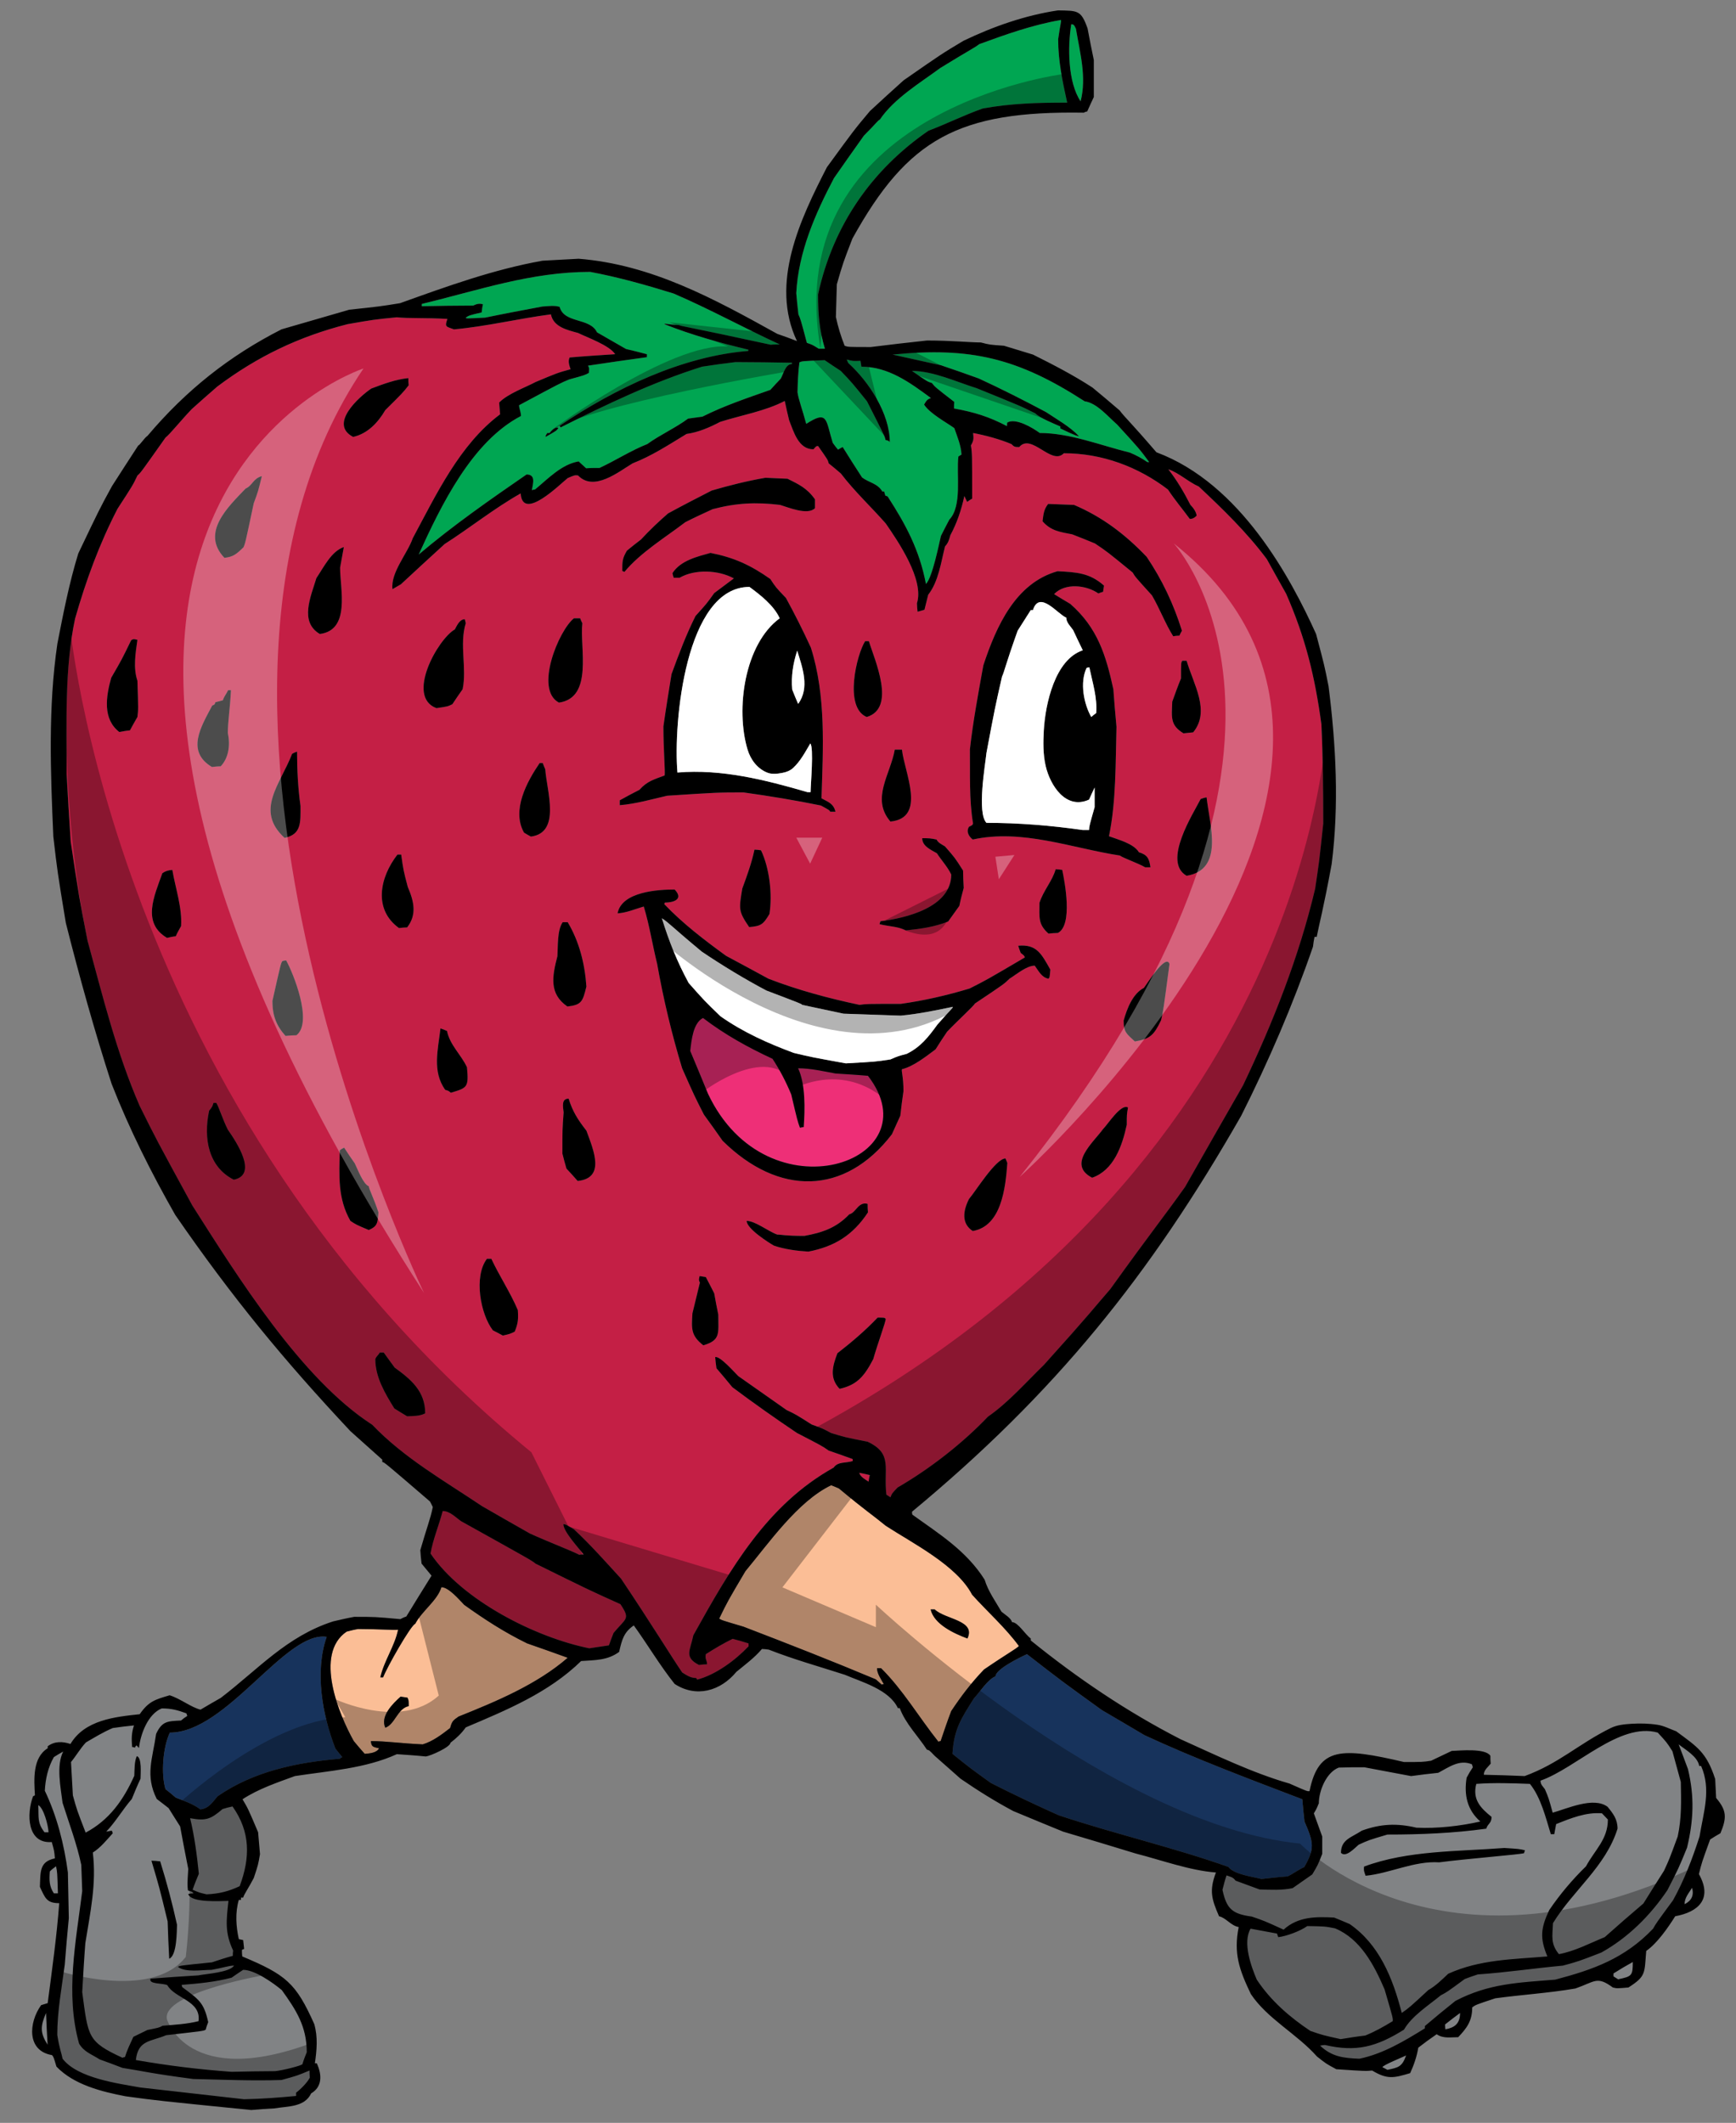
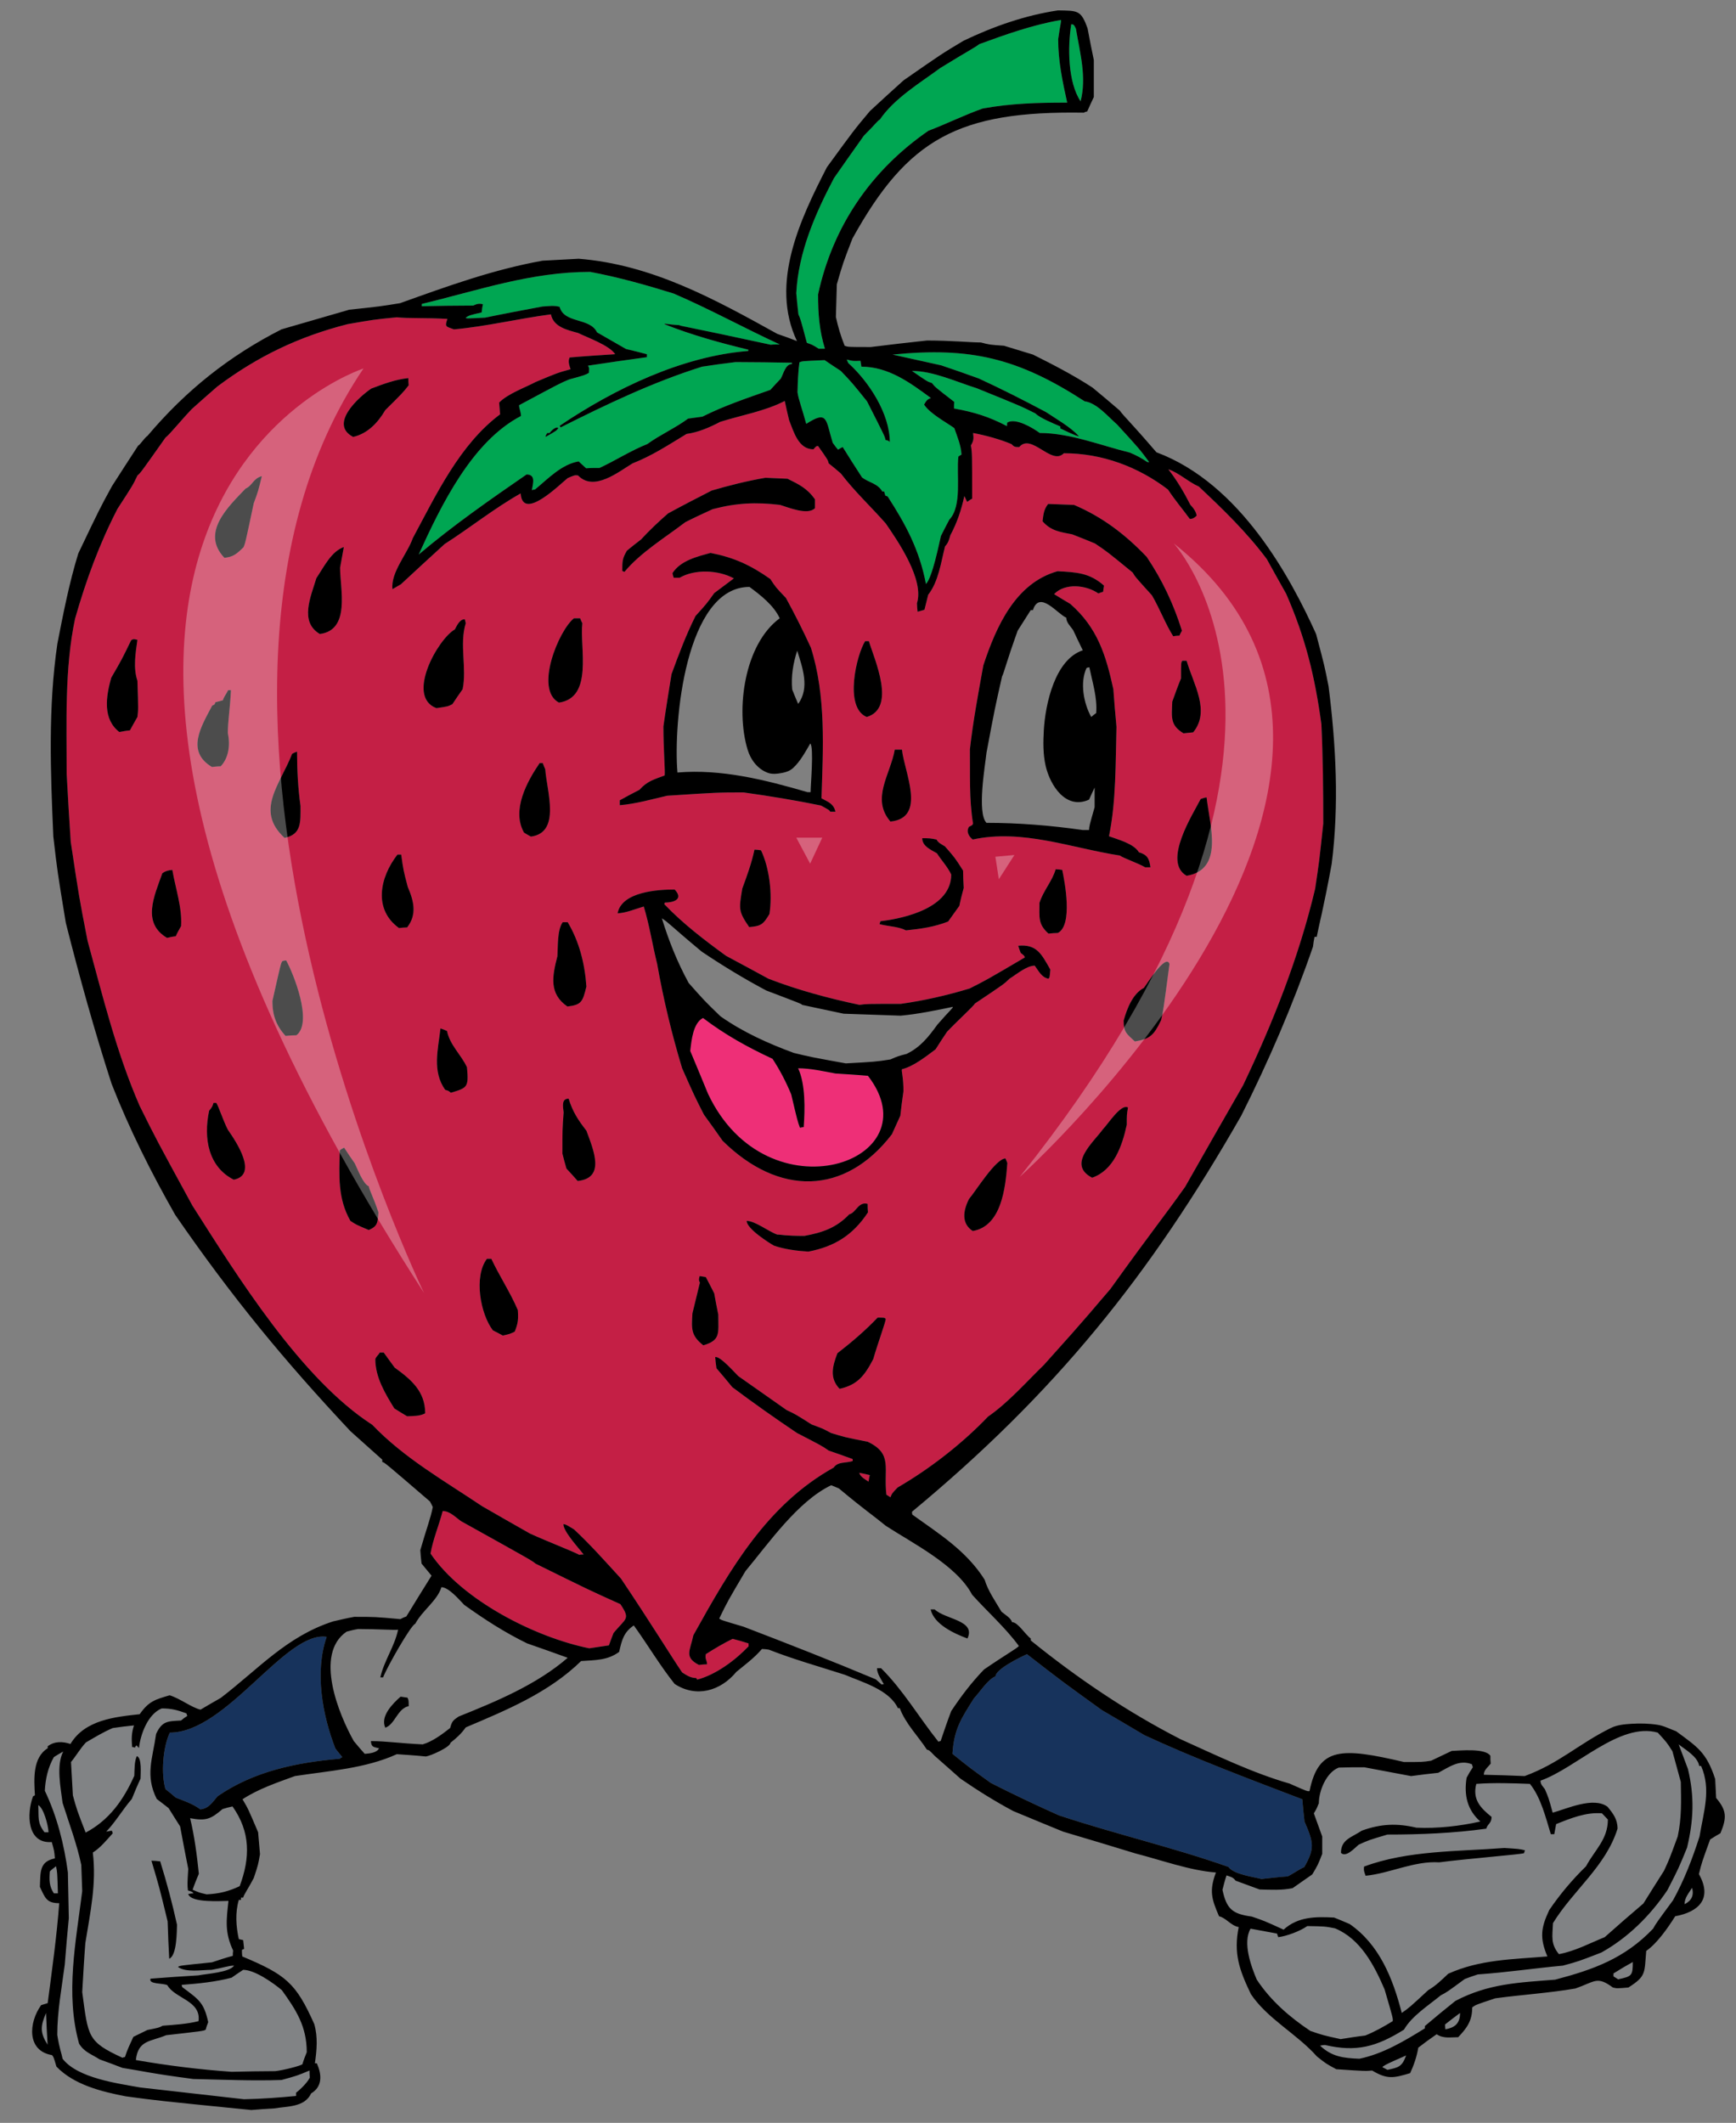
<svg xmlns="http://www.w3.org/2000/svg" version="1.1" id="Layer_1" x="0px" y="0px" width="163.7px" height="200.16px" viewBox="0 0 163.7 200.16" style="enable-background:new 0 0 163.7 200.16;" xml:space="preserve">
  <rect x="0" y="0" width="163.7" height="200.16" fill="#808080" stroke="none" />
  <path id="color6" style="fill:#818385;" d="M26.542,196.116c1.471-0.401,1.471-0.401,2.646-0.894c0,0.215,0,0.431,0.029,0.677  c-0.234,0.463-0.881,1.11-1.293,1.416c0,0.095,0,0.186,0,0.309c-1.616,0.154-3.264,0.277-4.91,0.31  c-3.263-0.37-6.528-0.74-9.79-1.109c-2.028-0.371-5.91-0.864-7.321-2.712c-0.088-0.493-0.294-0.924-0.5-2.25  c0-2.218,0.412-4.405,0.707-6.622c0.118-1.48,0.235-2.929,0.381-4.377c-0.028-1.449-0.058-2.896-0.087-4.313  c-0.353-2.65-1.028-5.301-2.175-7.705c0.059-1.107,0.294-2.185,0.852-3.172c0.295-0.186,0.587-0.369,0.882-0.524  c-0.676,1.326-0.235,3.42-0.059,4.838c0.617,1.941,1.352,3.881,1.764,5.855c0.03,0.802,0.059,1.633,0.088,2.466  c-0.588,4.744-1.616,9.673-0.294,14.388c0.5,0.802,1.117,0.955,1.94,1.48c0.707,0.245,1.411,0.522,2.147,0.8  c1.971,0.309,2.676,0.524,6.675,1.047C20.984,196.085,23.777,196.208,26.542,196.116z M17.133,187.148  c0,0.063,0.029,0.125,0.06,0.217c1.558,1.17,2.029,1.418,2.441,3.296c-0.088,0.217-0.177,0.463-0.235,0.709  c-0.205,0.123-0.205,0.123-3.734,0.524c-1.44,0.614-2.646,0.432-2.852,2.342c2.999,0.524,5.998,0.894,9.027,1.109  c1.352-0.03,2.734-0.062,4.116-0.062c0.795-0.093,2.354-0.493,2.559-0.648c0.118-0.4,0.264-0.771,0.412-1.139  c0-2.434-1-3.974-2.352-5.855c-0.853-0.709-2.558-1.911-3.646-1.911c-0.382,0.246-0.735,0.492-1.087,0.739  C20.308,186.872,18.721,187.026,17.133,187.148z M130.361,194.913c0.146,0.063,0.293,0.155,0.47,0.247  c1.029-0.217,1.382-0.277,1.763-1.357C132.36,193.928,130.361,194.73,130.361,194.913z M160.232,166.506  c-0.145-0.893-1.323-1.541-1.939-2.032c0.293,0.768,0.587,1.539,0.882,2.341c0.617,2.588,0.528,4.807-0.089,7.395  c-0.793,1.941-0.793,1.941-1.852,4.006c-1.616,2.403-3.734,4.498-6.233,5.885c-2.146,0.83-2.146,0.83-3.616,1.231  c-2.676,0.247-5.351,0.647-8.027,0.831c-0.41,0.124-0.823,0.278-1.234,0.433c-1.676,1.232-1.676,1.232-2.264,1.54  c-1.117,0.925-2.732,1.941-3.468,3.235c-2.618,1.633-4.5,2.127-7.44,1.449c-0.176,0-0.322,0.03-0.47,0.062  c1.117,1.049,2.203,1.171,3.705,1.232c2.233-0.462,4.233-1.665,6.174-2.864c0-0.095,0-0.155,0-0.217  c0.941-0.8,1.911-1.601,2.882-2.373c3.116-1.632,5.91-1.725,9.408-2.003c3.617-0.954,6.558-2.002,9.233-4.807  c0.293-0.522,0.293-0.522,1.88-2.681c1.058-1.909,1.823-3.911,2.499-6.008c0.383-2.341,1.118-4.438,0.146-6.655  C160.35,166.506,160.29,166.506,160.232,166.506z M6.872,169.279c-0.059-1.048-0.118-2.097-0.176-3.145  c0.441-0.523,0.882-1.292,1.412-1.848c0.853-0.491,1.588-0.954,2.528-1.355c0.647-0.093,1.324-0.186,2-0.247  c-0.235,0.74-0.235,1.233-0.176,2.033c0.087,0,0.176,0.031,0.264,0.063c0.029-0.092,0.088-0.152,0.148-0.215  c0.059,0.063,0.147,0.152,0.235,0.247c0.146-1.326,0.852-3.205,2.146-3.729c0.912,0,1.47,0.153,2.322,0.462  c0.029,0.063,0.059,0.154,0.088,0.247c-0.205,0.121-0.412,0.275-0.588,0.432c-1.293,0.062-1.794,0.062-2.352,1.263  c-0.322,2.311-1.059,3.912,0.06,6.132c0.352,0.275,0.735,0.554,1.117,0.862c0.352,0.555,0.706,1.141,1.088,1.726  c0.235,1.325,0.5,2.649,0.765,4.005c-0.088,1.477-0.088,1.477-0.03,2.033c0.412,0.124,0.412,0.124,0.53,0.276  c-0.177,0-0.353,0.032-0.5,0.063c0.263,0.864,3.116,0.647,3.792,0.647c-0.207,1.881-0.353,2.988,0.441,4.684  c-0.029,0.153-0.029,0.308-0.029,0.493c-0.676,0.185-1.323,0.399-1.97,0.615c-3.029,0.308-3.029,0.308-3.205,0.432  c0.734,0.554,2.263,0.276,3.174,0.276c1.058-0.186,1.617-0.401,2.118-0.401c-0.412,0.647-2.618,0.771-3.381,0.925  c-1.5,0.092-3,0.186-4.499,0.309c-0.206,0.554,1.176,0.399,1.588,0.614c0.705,1.265,3.205,1.45,2.939,3.392  c-1.088,0.276-2.264,0.337-3.38,0.431c-0.353,0.186-0.353,0.186-1.441,0.4c-0.441,0.215-0.882,0.432-1.323,0.647  c-0.294,0.647-0.588,1.233-0.794,1.911c-0.088,0-0.177,0.03-0.236,0.062c-3.305-1.523-3.229-1.968-3.793-6.193  c0.088-1.541,0.176-3.081,0.294-4.622c0.471-2.927,1.059-5.576,0.706-8.534c0.735-0.462,1.293-1.17,1.881-1.818  c-0.029-0.092-0.059-0.184-0.088-0.245c-0.177,0.031-0.353,0.063-0.529,0.092c0.882-0.924,1.558-2.095,2.411-3.08  c0.264-0.648,0.529-1.294,0.823-1.911c0-0.431,0.147-2.003-0.352-2.126c-0.235,0.524-0.207,1.232-0.235,1.848  c-1.029,2.311-2.381,4.191-4.587,5.361C7.254,170.664,7.254,170.664,6.872,169.279z M14.281,175.441  c0.735,2.466,0.735,2.466,1.528,5.73c0.029,1.171,0.089,2.343,0.147,3.513c0.735-0.307,0.707-2.587,0.735-3.203  c-0.441-2.003-0.971-4.004-1.587-5.978C14.81,175.472,14.545,175.441,14.281,175.441z M4.49,192.787  c-0.06-1.017-0.117-2.003-0.147-2.989C3.814,191.031,3.754,191.647,4.49,192.787z M128.743,191.926  c0.91-0.37,1.734-0.833,2.588-1.355c0.029-0.278,0.029-0.278-0.764-2.988c-1.001-2.342-2.294-4.777-4.676-5.765  c-0.941-0.185-0.941-0.185-2.616-0.214c-0.646,0.463-1.942,0.954-2.734,1.046c-0.06-0.122-0.088-0.245-0.117-0.338  c-0.854-0.154-1.676-0.31-2.499-0.463c-0.765,1.325,0.06,3.575,0.586,4.807c1.324,2.003,3.118,3.543,5.058,4.838  c1.178,0.401,1.178,0.401,2.853,0.771C127.183,192.141,127.95,192.018,128.743,191.926z M136.298,191.339  c0.854-0.152,1.384-0.524,1.384-1.541c-0.472,0.34-0.941,0.709-1.412,1.08C136.269,191.031,136.269,191.186,136.298,191.339z   M118.039,180.709c-1.823-0.245-2.381-0.708-2.763-2.525c0.116-0.462,0.234-0.924,0.382-1.356c0.353,0.123,0.618,0.154,0.853,0.493  c0.736,0.276,1.499,0.554,2.265,0.832c1.059,0.03,2.088,0.092,3.116-0.124c0.618-0.432,1.235-0.863,1.853-1.294  c0.53-0.893,0.53-0.893,0.941-1.939c0-0.555,0-1.11,0-1.634c-0.264-0.739-0.53-1.479-0.793-2.186  c0.411-0.648,0.383-0.831,0.47-0.925c0-1.231,0.734-2.957,1.881-3.389c0.794-0.03,1.588-0.03,2.41-0.03  c1.472,0.275,2.94,0.553,4.412,0.831c0.854-0.123,1.705-0.217,2.558-0.309c0.999-0.523,1.998-1.295,3.176-0.802  c0.027,0.095,0.058,0.186,0.088,0.278c-0.207,0.307-0.413,0.647-0.588,0.985c-0.264,1.633,0.061,3.05,1.293,4.13  c-1.881,0.43-4.088,0.677-6.027,0.583c-1.852-0.432-3.352-0.367-5.145,0.278c-0.97,0.646-1.969,0.832-1.969,2.093  c0.469,0.493,1.323-0.491,1.675-0.77c0.942-0.431,0.942-0.431,2.705-0.954c3.117,0,6.233-0.124,9.32-0.555  c0.146-0.493,0.5-0.493,0.5-1.109c-1.029-0.832-1.824-1.633-1.441-3.113c1.674-0.122,3.38-0.061,5.058,0  c1.028,1.265,1.5,3.205,1.97,4.745c0.089,0,0.205,0,0.324,0c0.059-0.337,0.116-0.646,0.176-0.952  c1.383-0.557,2.822-1.141,4.322-1.018c0.177,0.186,0.353,0.368,0.559,0.586c0,1.88-1.235,2.864-2.059,4.406  c-1.294,1.262-2.44,2.617-3.469,4.127c-0.795,1.694-0.911,2.619-0.177,4.376c-3.264,0.276-6.352,0.276-9.35,1.633  c-0.589,0.554-1.177,1.141-1.882,1.541c-1.764,1.633-1.764,1.633-2.499,2.155c-0.853-3.296-2.117-6.44-4.908-8.38  c-0.501-0.216-1.001-0.433-1.473-0.615c-1.734-0.094-3.411-0.094-4.763,1.14C119.216,181.111,119.216,181.111,118.039,180.709z   M128.772,176.858c2.265-0.215,4.585-1.417,6.939-1.264c2.559-0.338,7.644-0.739,7.997-0.862c0.028-0.093,0.06-0.187,0.087-0.276  c-0.528-0.124-0.528-0.124-1.939-0.216c-4.322,0.338-9.114,0.216-13.23,1.755C128.595,176.365,128.595,176.365,128.772,176.858z   M152.146,186.349c0.148,0.093,0.295,0.186,0.44,0.276c1.296-0.276,1.383-0.339,1.383-1.633c-0.617,0.339-1.234,0.708-1.823,1.08  C152.146,186.162,152.146,186.256,152.146,186.349z M146.414,170.913c1.352-0.371,3.853-1.543,5.175-0.556  c0.529,0.646,0.941,1.17,0.941,2.064c-1.117,3.573-4.177,5.793-6.087,8.904c-0.059,1.294-0.234,1.94,0.559,2.927  c1.501-0.277,2.883-1.018,4.321-1.604c1.207-1.078,2.412-2.125,3.646-3.172c0.649-1.047,1.294-2.064,1.941-3.081  c0.5-1.078,0.5-1.078,1.294-3.236c0.382-1.756,0.324-3.358,0.294-5.145c-0.264-0.986-0.53-1.941-0.793-2.896  c-0.529-0.832-0.529-0.832-1.382-1.756c-3.598-1.019-7.694,3.354-11.056,4.528c0,0.369,0.205,0.525,0.411,0.803  C146.032,169.524,146.032,169.524,146.414,170.913z M158.849,179.54c0.648-0.31,0.912-0.833,0.707-1.542  C159.261,178.49,158.849,178.922,158.849,179.54z M20.984,170.573c-1.117,0.954-1.558,1.14-3.058,0.863  c0.412,1.694,0.647,3.512,0.823,5.238c-0.206,0.491-0.411,0.985-0.587,1.509c0.646,0.276,0.646,0.276,1.322,0.432  c1.205-0.061,2.059-0.277,3.117-0.771c0.999-2.681,1.029-5.113-0.676-7.517C21.602,170.389,21.278,170.48,20.984,170.573z   M4.695,176.458c-0.059,0.832-0.059,1.385,0.382,2.063c0.118,0,0.234,0,0.383,0c-0.059-2.002-0.059-2.002-0.177-2.556  C5.079,176.119,4.873,176.272,4.695,176.458z M3.608,170.203c0.059,1.169-0.118,1.631,0.587,2.558c0.118,0,0.235,0,0.383,0  C4.549,172.082,4.107,170.451,3.608,170.203z" />
  <path id="color5" style="fill:#17335C;" d="M115.835,176.026c-5.233-1.849-10.731-3.112-15.995-4.867  c-2.146-0.955-4.292-1.974-6.409-3.051c-1.971-1.417-1.971-1.417-3.615-2.742c0.146-2.343,0.822-3.327,2.028-5.237  c0.529-0.555,1.323-1.819,2.029-2.065c0-0.678,2.352-1.816,2.969-2.095c3.293,2.559,3.293,2.559,7.056,5.268  c1.322,0.771,2.676,1.573,4.028,2.373c4.852,2.247,9.879,4.129,14.877,6.039c0.06,0.678,0.117,1.386,0.207,2.096  c0.853,1.969,0.997,2.524-0.029,4.312c-0.265,0.063-1.089,0.647-1.559,0.863c-0.823,0.061-1.646,0.153-2.469,0.246  C118.129,176.95,116.335,176.734,115.835,176.026z M30.805,154.335c-3.88-0.602-9.421,9.029-14.789,9.029  c-0.647,1.355-0.852,3.881-0.412,5.331c0.324,0.244,0.647,0.523,0.97,0.802c0.794,0.307,1.617,0.582,2.323,1.107  c0.794-0.093,1.117-0.646,1.618-1.233c3.411-2.371,7.527-3.202,11.525-3.542c0.059-0.063,0.146-0.123,0.235-0.153  c-0.235-0.277-0.442-0.555-0.646-0.802C30.394,161.699,29.658,157.633,30.805,154.335z" />
-   <path id="color4" style="fill:#FBBE96;" d="M43.771,151.316c-0.47-0.492-1.469-1.664-2.146-1.664  c-0.382,1.263-1.823,2.218-2.469,3.449c-0.412,0.123-2.705,4.16-3.028,5.054c-0.088,0-0.177,0-0.265,0  c0.353-1.571,1.353-2.927,1.676-4.498c-0.176,0.063-1.941-0.062-3.764-0.062c-0.382,0.062-0.735,0.152-1.088,0.247  c-3.087,2.094-0.734,7.825,0.676,10.321c0.322,0.4,0.676,0.8,1.029,1.201c0.441-0.03,1.146-0.092,1.351-0.523  c-0.5-0.125-0.735-0.094-0.765-0.678c1.44,0,2.793,0.214,4.882,0.309c0.941-0.279,1.794-0.926,2.587-1.542  c0.176-0.648,0.265-0.708,0.793-1.08c3.528-1.417,7.379-3.019,10.29-5.545c-1.293-0.462-2.558-0.925-3.822-1.355  C47.563,153.904,45.711,152.703,43.771,151.316z M36.332,162.9c-0.499-1.077,0.707-2.279,1.44-2.927  c0.207,0.03,0.412,0.062,0.647,0.092c0.118,0.247,0.118,0.247,0.118,0.803C37.479,161.083,37.244,162.593,36.332,162.9z   M96.077,155.198c-1.234-1.695-2.999-3.267-4.41-4.838c-1.44-2.771-5.644-4.868-8.144-6.5c-1.353-1.11-1.823-1.357-4.411-3.514  c-0.265-0.123-0.5-0.216-0.735-0.307c-3.146,1.509-5.88,5.452-8.085,8.102c-1.676,2.834-1.676,2.834-2.471,4.467  c0.206,0.152,0.206,0.152,2.294,0.77c4.175,1.602,8.351,3.235,12.466,4.962c0.177,0.153,0.354,0.309,0.56,0.492  c0.06-0.031,0.116-0.031,0.207-0.031c-0.265-0.461-0.648-1.016-0.648-1.509c0.117,0,0.235,0,0.384,0  c2.058,2.034,3.586,4.652,5.409,6.933c0.06-0.032,0.117-0.062,0.206-0.062c0.324-0.957,0.646-1.911,1-2.835  c0.97-1.45,1.88-2.649,3.087-3.914C94.989,155.906,95.872,155.444,96.077,155.198z M91.226,154.49  c-1.235-0.463-3.147-1.325-3.47-2.743c0.117,0,0.235,0,0.383,0C89.138,152.703,92.05,152.764,91.226,154.49z" />
  <path id="color3" style="fill:#C41F45;" d="M66.557,155.968c-0.088,0.494,0.088,0.494,0.118,0.956c-0.265,0-0.528,0.031-0.765,0.062  c-1.44-0.739-0.823-1.357-0.528-2.804c3.498-6.287,6.939-12.293,13.231-15.806c0.412-0.586,1.117-0.401,1.794-0.617  c0-0.061,0-0.122,0-0.184c-0.764-0.278-1.529-0.556-2.264-0.802c-0.617-0.432-0.617-0.432-2.999-1.664  c-2.059-1.387-4.116-2.835-6.085-4.313c-0.5-0.616-1-1.201-1.5-1.787c-0.059-0.37-0.088-0.71-0.119-1.048  c0.441-0.153,1.912,1.54,2.176,1.788c1.5,1.047,3.028,2.126,4.559,3.203c0.853,0.401,0.853,0.401,2.353,1.356  c1.089,0.401,1.089,0.401,1.822,0.801c1.294,0.401,1.294,0.401,3.47,0.831c2.412,1.141,1.47,2.496,1.765,4.992  c0.117,0.063,0.235,0.152,0.383,0.246c0.146-0.37,0.146-0.37,0.676-0.924c3.028-1.756,6.087-4.129,8.527-6.686  c1.882-1.295,3.615-3.268,5.263-4.868c4.498-4.992,4.734-5.395,6.264-7.149c4.026-5.605,4.997-6.747,7.056-9.644  c1.823-3.205,3.645-6.409,5.469-9.582c2.822-5.916,5.264-12.078,6.791-18.518c0.385-2.558,0.385-2.558,0.767-6.162  c0-3.112-0.029-6.255-0.177-9.367c-0.618-4.529-1.501-8.135-3.323-12.294c-0.618-1.109-1.235-2.187-1.822-3.265  c-1.884-2.527-4.146-4.715-6.411-6.84c-1.029-0.462-1.822-1.263-2.88-1.633c0.822,1.048,1.469,2.157,2.086,3.359  c0.264,0.276,0.53,0.617,0.589,1.016c-0.207,0.215-0.384,0.308-0.647,0.308c-0.675-0.924-1.412-1.787-2.06-2.772  c-2.821-2.157-6.233-3.42-9.819-3.42c-1.147,1.202-3.059-1.941-4.205-0.585c-0.383,0-0.471,0-0.734-0.278  c-1.088-0.462-2.472-0.832-3.616-1.047c0.059,0.554,0.059,0.708-0.206,1.171c0.117,0.77,0.117,0.77,0.117,5.021  c-0.177,0.092-0.322,0.185-0.471,0.308c-0.088-0.185-0.177-0.37-0.264-0.554c-0.295,1.325-0.677,2.495-1.322,3.697  c-0.118,0.432-0.207,0.74-0.501,1.048c-0.382,1.511-0.617,3.328-1.587,4.561c-0.117,0.461-0.235,0.924-0.354,1.417  c-0.235,0.062-0.44,0.123-0.646,0.185c-0.03-0.276-0.061-0.554-0.061-0.801c0.706-2.219-1.793-5.855-2.939-7.519  c-1.382-1.572-2.941-3.019-4.235-4.714c-0.382-0.338-0.763-0.646-1.146-0.955c-0.087-0.339-0.087-0.339-0.999-1.633  c-0.177,0-0.177,0-0.441,0.307c-1.412,0-1.853-1.632-2.294-2.742c-0.146-0.616-0.293-1.232-0.412-1.818  c-1.822,0.955-4.145,1.355-6.086,1.971c-0.999,0.523-2.058,0.986-3.175,1.14c-1.675,1.016-3.264,2.065-5.085,2.773  c-1.294,0.771-3.647,2.711-5.146,1.141c-0.324-0.032-0.324-0.032-0.971,0.247c-0.646,0.492-4.263,4.159-4.44,1.447  c-2.469,1.387-4.763,3.235-7.173,4.776c-1.382,1.264-2.764,2.526-4.116,3.789c-0.265,0.153-0.529,0.309-0.795,0.462  c-0.205-1.541,1.412-3.358,1.912-4.806c2.234-4.161,4.44-8.843,8.232-11.678c-0.028-0.37-0.059-0.739-0.088-1.108  c0.794-0.832,2.529-1.448,3.441-1.941c2.059-0.863,2.059-0.863,3.293-1.203c-0.117-0.369-0.265-0.74-0.088-1.108  c1.412-0.124,2.853-0.216,4.293-0.309c-0.529-0.831-2.617-1.571-3.498-2.003c-1-0.277-2.322-0.554-2.559-1.756  c-3.058,0.401-6.085,1.141-9.143,1.418c-0.706-0.277-0.912-0.185-0.618-0.986c-2.058-0.122-3.646-0.03-4.764-0.154  c-2.175,0.215-2.175,0.215-4.645,0.646c-4.586,1.17-8.467,3.02-12.291,5.885c-0.823,0.708-1.617,1.417-2.411,2.127  c-1.059,1.108-2.059,2.372-2.469,2.68c-2.353,3.328-2.353,3.328-2.646,3.575c-0.441,0.923-0.441,0.923-1.882,3.142  C9.373,51.27,8.108,54.72,7.079,58.325c-1,4.683-0.793,9.86-0.793,14.667c0.118,2.126,0.235,4.252,0.382,6.378  c0.794,5.268,0.794,5.268,1.588,9.336c1.441,5.268,2.734,10.568,4.91,15.56c1.558,3.143,1.558,3.143,4.969,9.396  c4.217,6.628,10.251,16.356,16.965,20.676c2.999,3.142,6.822,5.299,10.351,7.671c1.5,0.864,2.999,1.726,4.527,2.589  c1.764,0.801,3.881,1.602,4.645,2.003c0.118-0.031,0.265-0.031,0.411-0.031c-0.44-0.584-1.911-2.157-1.911-2.865  c0.235,0.031,0.235,0.031,1,0.494c1.529,1.417,3.028,3.11,4.439,4.652c2.853,4.251,4.792,7.425,5.763,8.842  c0.441,0.276,0.794,0.523,1.323,0.523c0.029,0.031,0.059,0.093,0.088,0.154c1.766-0.463,3.588-1.818,4.852-3.143  c0-0.093,0-0.187,0-0.276c-0.501-0.154-1.001-0.308-1.501-0.432C68.204,154.952,67.381,155.444,66.557,155.968z M12.958,67.603  c-0.236,0.401-0.471,0.831-0.707,1.262c-0.353,0.031-0.676,0.092-1,0.155c-1.587-1.233-1.264-3.328-0.764-5.115  c1-1.726,1-1.726,1.881-3.543c0.236-0.124,0.236-0.124,0.588-0.031c-0.176,1.232-0.412,2.649,0,3.85  C13.046,66.894,13.046,66.894,12.958,67.603z M17.074,87.321c-0.176,0.308-0.353,0.616-0.5,0.955  c-0.293,0.032-0.559,0.092-0.823,0.153c-2.381-1.417-1.234-3.882-0.441-6.1c0.323-0.217,0.559-0.278,0.941-0.31  C16.545,83.748,17.191,85.596,17.074,87.321z M54.121,58.297c0.177,0,0.383,0,0.588,0c0.059,0.154,0.117,0.309,0.205,0.462  c-0.265,2.311,1.059,7.025-2.205,7.487C50.358,65.015,52.708,59.407,54.121,58.297z M37.479,80.574c0.118,0,0.235,0,0.352,0  c0.207,1.479,0.207,1.479,0.618,3.05c0.588,1.355,0.881,2.619-0.059,3.821c-0.265,0-0.53,0.031-0.765,0.062  C35.186,85.75,35.803,82.73,37.479,80.574z M35.009,36.637c1.147-0.431,2.293-0.862,3.498-0.986c0,0.216,0,0.432,0.03,0.678  c-0.559,0.708-0.559,0.708-2.206,2.341c-0.706,1.202-1.675,2.219-3.028,2.526C30.981,39.997,33.833,37.439,35.009,36.637z   M20.014,66.523c0.234-0.091,0.234-0.091,0.294-0.308c0.235-0.062,0.47-0.124,0.706-0.185c0.147-0.431,0.294-0.524,0.5-0.956  c0.088,0,0.176,0,0.264,0c-0.088,1.787-0.293,2.927-0.293,4.037c0.235,1.14,0.088,2.342-0.676,3.144  c-0.294,0-0.559,0.03-0.823,0.061C17.515,70.837,18.956,68.527,20.014,66.523z M22.042,111.231  c-2.381-1.202-2.881-3.884-2.322-6.502c0.294-0.368,0.294-0.368,0.412-0.739c0.087,0,0.176,0,0.264,0  c0.235,0.369,0.617,1.602,1.088,2.525C22.278,107.656,24.366,110.768,22.042,111.231z M23.925,47.452  c-0.795,3.758-0.795,3.758-0.971,4.16c-0.646,0.616-0.941,0.893-1.793,0.985c-2.264-2.373,0.353-4.807,1.999-6.531  c0.647-0.278,0.706-0.956,1.528-1.171C24.337,46.343,24.337,46.343,23.925,47.452z M27.541,71.084  c0.146-0.094,0.294-0.154,0.47-0.217c0,1.726,0.088,3.42,0.324,5.116c0,1.54,0.117,2.68-1.5,3.019  C24.013,76.415,26.424,73.98,27.541,71.084z M27.953,97.612c-0.353,0-0.706,0.031-1.029,0.062c-0.883-0.985-1.235-1.941-1.235-3.297  c0.794-3.544,0.794-3.544,0.941-3.759c0.119-0.031,0.235-0.062,0.353-0.062C27.63,91.697,29.539,96.38,27.953,97.612z   M30.158,59.776c-1.94-1.141-0.852-3.513-0.323-5.269c0.706-1.047,1.411-2.526,2.587-2.927c-0.118,0.648-0.235,1.294-0.352,1.941  C32.07,55.555,33.07,59.407,30.158,59.776z M34.774,115.975c-1.176-0.492-1.176-0.492-1.735-0.861c-1.206-2.128-1.058-4.252-1-6.656  c0.117-0.093,0.264-0.186,0.412-0.246c0.322,0.491,0.646,0.986,0.999,1.478c0.265,0.523,0.794,1.971,1.323,2.156  c0.029,0.309,0.441,1.048,0.911,2.466C35.598,115.298,35.626,115.605,34.774,115.975z M38.391,133.538  c-0.412-0.248-0.824-0.493-1.207-0.739c-0.852-1.387-1.792-2.928-1.792-4.653c0.117-0.309,0.323-0.402,0.412-0.616  c0.117,0,0.235,0,0.382,0c0.324,0.463,0.676,0.924,1.03,1.417c1.528,1.11,2.881,2.22,2.881,4.312  C39.566,133.538,38.979,133.508,38.391,133.538z M42.889,59.346c0.206-0.37,0.441-0.955,0.941-0.955  c0.03,0.124,0.059,0.246,0.088,0.369c-0.617,2.003,0.118,4.221-0.294,6.224c-0.323,0.463-0.647,0.925-0.971,1.417  c-0.44,0.215-0.44,0.215-1.5,0.37C38.243,65.692,41.273,60.27,42.889,59.346z M42.506,103.035c-0.205-0.185-0.205-0.185-0.529-0.277  c-1.235-1.756-0.676-3.759-0.441-5.792c0.206,0.062,0.412,0.153,0.618,0.246c0.264,1.326,1.323,2.219,1.881,3.422  C44.213,102.541,44.065,102.572,42.506,103.035z M48.535,125.558c-0.442,0.216-0.442,0.216-1.118,0.371  c-0.324-0.187-0.647-0.34-0.941-0.493c-1.176-1.541-1.823-5.085-0.559-6.748c0.118,0,0.264,0,0.412,0  c0.764,1.632,1.794,3.175,2.499,4.838C48.887,124.355,48.858,124.787,48.535,125.558z M50.063,78.879  c-0.235-0.122-0.441-0.246-0.646-0.37c-1.206-2.126,0.293-4.837,1.47-6.563c0.088,0,0.176,0,0.294,0  c0.059,0.185,0.148,0.37,0.235,0.585C51.563,74.597,52.915,78.51,50.063,78.879z M52.563,90.156c0.059-0.893-0.03-2.465,0.5-3.205  c0.147,0,0.294,0,0.47,0c1.088,1.818,1.617,3.913,1.764,6.07c-0.353,1.417-0.44,1.726-1.794,1.88  C51.769,93.7,52.063,92.096,52.563,90.156z M54.474,111.354c-0.352-0.4-0.706-0.801-1.059-1.17  c-0.146-0.493-0.264-0.955-0.382-1.418c0-2.28,0-2.28,0.117-3.882c-0.059-0.523-0.236-1.294,0.471-1.294  c0.383,1.232,0.883,2.004,1.676,3.021C56.002,108.519,57.091,111.077,54.474,111.354z M66.323,126.851  c-1.176-0.922-1.117-1.541-1.028-3.019c0.235-0.987,0.47-1.94,0.705-2.896c-0.118-0.247-0.118-0.247-0.028-0.617  c0.177,0.031,0.383,0.063,0.586,0.093c0.266,0.494,0.53,1.019,0.794,1.541c0.119,0.649,0.235,1.327,0.384,2.004  C67.733,125.742,67.969,126.359,66.323,126.851z M76.231,118.009c-1.059-0.061-2.235-0.217-3.233-0.555  c-0.5-0.276-2.588-1.603-2.588-2.341c0.794,0,2.03,0.985,2.882,1.292c0.442,0,0.676,0.124,2.559,0.124  c1.676-0.309,2.999-0.74,4.235-2.034c0.646-0.154,0.852-1.231,1.733-0.986c0,0.246,0,0.524,0.03,0.802  C80.406,116.499,78.642,117.547,76.231,118.009z M82.346,128.146c-0.822,1.571-1.5,2.435-3.175,2.804  c-0.97-1.018-0.676-2.126-0.205-3.358c1.353-1.047,2.617-2.126,3.793-3.358c0.647,0,0.647,0,0.765,0.122  C83.523,124.634,82.758,126.698,82.346,128.146z M91.727,116.068c-1.09-0.708-0.912-1.911-0.353-3.021  c0.616-0.708,2.526-3.82,3.438-3.82c0.061,0.122,0.118,0.276,0.177,0.431C94.812,112.032,94.431,115.605,91.727,116.068z   M99.752,87.968c-0.295,0-0.588,0.03-0.881,0.062c-1-0.894-0.854-1.51-0.854-2.896c0.354-1.14,1.234-2.095,1.527-3.173  c0.207,0,0.413,0.032,0.619,0.062C100.398,83.131,101.192,87.229,99.752,87.968z M106.25,106.054  c-0.441,2.035-1.234,4.284-3.264,4.992c-2.382-1.233,0.088-3.296,1.031-4.591c0.439-0.432,1.703-2.434,2.35-2.031  C106.25,105.1,106.25,105.1,106.25,106.054z M109.485,96.195c-0.677,1.417-1.029,1.756-2.47,2.003  c-0.765-0.709-1.06-0.863-1.06-1.972c0.323-1.14,0.854-2.526,1.91-3.082c0.207-0.247,2.089-3.296,2.412-2.249  C109.69,95.332,109.69,95.332,109.485,96.195z M111.895,82.576c-2.322-1.325,0.646-5.885,1.323-7.24  c0.177-0.063,0.352-0.124,0.558-0.155C114.07,77.801,115.454,81.992,111.895,82.576z M111.895,62.303  c0.646,2.218,2.266,4.745,0.617,6.747c-0.322,0.032-0.617,0.062-0.911,0.093c-1.264-0.77-1.116-1.479-1.059-2.989  c0.265-0.739,0.53-1.479,0.823-2.189c0-1.479,0-1.479,0.12-1.664C111.601,62.303,111.748,62.303,111.895,62.303z M98.841,47.514  c0.793,0.031,1.618,0.062,2.441,0.092c2.677,1.14,4.821,2.772,6.85,4.899c1.47,2.188,2.53,4.437,3.324,6.963  c-0.091,0.155-0.178,0.309-0.236,0.463c-0.206,0-0.412,0.03-0.587,0.061c-0.736-1.171-1.267-2.587-1.999-3.851  c-1.59-1.756-1.59-1.756-1.822-2.158c-2.411-1.971-2.411-1.971-3.56-2.743c-0.735-0.307-1.438-0.585-2.146-0.863  c-1.087-0.215-2-0.307-2.794-1.232C98.4,48.469,98.429,48.038,98.841,47.514z M91.374,77.955c0.322-0.154,0.322-0.154,0.382-0.308  c-0.382-2.28-0.265-4.683-0.296-6.995c0.296-2.649,0.795-5.299,1.267-7.919c1.233-3.728,3.057-7.764,6.997-8.872  c1.794,0.092,3.028,0.153,4.38,1.355c-0.028,0.186-0.059,0.369-0.086,0.585c-0.149,0.031-0.296,0.092-0.442,0.155  c-1.147-0.803-3.146-1.017-4.177,0.062c0.5,0.307,0.999,0.617,1.53,0.925c2.558,2.249,3.351,4.807,4.057,8.041  c0.088,1.171,0.176,2.342,0.295,3.543c-0.09,3.359-0.03,7.056-0.707,10.321c0.823,0.309,2.323,0.677,2.822,1.51  c0.823,0.247,0.971,0.616,1.089,1.418c-0.178,0-0.354,0-0.5,0c-0.62-0.371-2.118-0.894-2.384-1.109  c-4.585-0.709-9.202-2.527-13.875-1.51C91.374,78.879,91.078,78.417,91.374,77.955z M89.698,82.453  c-0.354-0.74-0.912-1.325-1.353-2.002c-0.588-0.339-1.383-0.678-1.383-1.418c0.734,0,0.734,0,1.352,0.124  c0.146,0.307,0.501,0.461,0.794,0.646c0.942,1.079,0.942,1.079,1.705,2.28c0,0.524,0.03,1.079,0.061,1.633  c-0.146,0.554-0.295,1.11-0.411,1.694c-0.354,0.494-0.707,0.987-1.061,1.479c-1.351,0.524-2.527,0.678-3.97,0.831  c-0.734-0.37-1.675-0.37-2.498-0.586c0.029-0.092,0.06-0.185,0.089-0.277C85.374,86.582,89.698,85.565,89.698,82.453z   M84.375,70.685c0.204,0,0.44,0,0.677,0c0.234,2.156,2.353,6.439-1.089,6.777C82.111,75.305,83.963,73.025,84.375,70.685z   M81.583,60.455c0.116,0,0.233,0,0.351,0c0.53,1.756,2.617,6.316-0.204,7.149C79.553,66.709,80.788,61.687,81.583,60.455z   M59.119,51.919c0.442-0.369,0.882-0.708,1.322-1.047c0.824-0.893,1.707-1.726,2.559-2.465c1.352-0.739,2.734-1.448,4.117-2.157  c1.705-0.493,3.292-0.894,5.057-1.202c0.677,0.032,1.382,0.062,2.088,0.092c1.058,0.524,1.852,0.894,2.587,1.941  c0,0.277,0,0.555,0,0.832c-0.677,0.709-2.559-0.092-3.293-0.308c-2.294-0.276-4.116-0.185-6.351,0.401  c-0.883,0.4-1.735,0.801-2.587,1.232c-1.854,1.417-4.235,2.865-5.733,4.683c-0.088-0.03-0.147-0.061-0.206-0.092  C58.679,52.937,58.679,52.659,59.119,51.919z M58.443,75.46c0.617-0.339,1.234-0.678,1.852-0.986  c0.735-0.833,1.411-0.986,2.381-1.356c0.059-0.401-0.119-2.433-0.119-4.622c0.236-1.663,0.5-3.297,0.765-4.929  c0.677-1.85,1.381-3.729,2.264-5.485c1.059-1.171,1.059-1.171,1.763-2.158c0.619-0.462,1.235-0.924,1.853-1.386  c-1.471-0.801-3.674-0.893-5.114-0.061c-0.207,0-0.383,0-0.559,0c-0.06-0.155-0.089-0.308-0.118-0.432  c0.764-1.202,2.381-1.571,3.586-1.91c2.205,0.432,3.764,1.14,5.645,2.465c0.5,0.77,0.5,0.77,1.472,1.787  c0.823,1.509,1.616,3.081,2.351,4.684c1.441,4.559,1.147,9.459,0.999,14.203c0.677,0.37,1.118,0.493,1.323,1.263  c-0.177,0-0.354,0-0.499,0c-0.088-0.154-0.088-0.154-0.882-0.584c-2.41-0.493-4.851-0.894-7.293-1.234c-2.469,0-2.469,0-7.203,0.309  c-1.471,0.339-2.97,0.771-4.469,0.894C58.443,75.767,58.443,75.613,58.443,75.46z M72.556,86.181  c-0.588,0.986-0.795,1.14-1.911,1.232c-1.031-1.51-0.971-1.694-0.648-3.635c0.441-1.202,0.883-2.403,1.148-3.667  c0.204,0,0.411,0.031,0.616,0.062C72.556,81.837,72.85,84.302,72.556,86.181z M61.971,90.895c-0.441-1.786-0.736-3.697-1.265-5.421  c-0.853,0.247-1.587,0.585-2.469,0.646c0.382-2.065,3.88-2.249,5.38-2.249c0.912,0.955-0.177,1.232-0.912,1.232  c-0.029,0.03-0.059,0.092-0.059,0.154c1.764,1.849,3.792,3.39,5.821,4.868c1.322,0.707,2.645,1.417,3.998,2.158  c2.793,1.078,5.674,1.849,8.586,2.465c0.646-0.093,0.646-0.093,3.88-0.093c2.205-0.309,4.352-0.802,6.498-1.449  c1.589-0.802,1.589-0.802,5.205-2.927c-0.03-0.154-0.03-0.154-0.383-0.431c-0.089-0.247-0.178-0.462-0.235-0.678  c1.733-0.154,2.176,0.74,3.028,2.25c-0.06,0.74-0.06,0.74-0.176,0.863c-0.648-0.125-0.912-0.71-1.295-1.232  c-0.765,0-1.735,0.832-2.382,1.232c-0.5,0.492-0.5,0.492-3.264,2.342c-0.088,0.215-1.557,1.541-2.616,2.65  c-0.382,0.554-0.735,1.109-1.087,1.664c-0.911,0.679-2.06,1.602-3.175,1.88c-0.061,0.185,0.146,0.741,0.146,2.065  c-0.118,0.771-0.207,1.542-0.295,2.311c-0.265,0.584-0.529,1.17-0.795,1.756c-4.456,5.798-10.686,5.822-15.964,0.614  c-0.587-0.831-1.176-1.663-1.764-2.464c-0.882-1.727-0.882-1.727-2.059-4.376C63.352,97.52,62.559,94.223,61.971,90.895z   M58.502,151.253c0.969,1.45,0.528,1.294-0.646,2.712c-0.148,0.369-0.295,0.771-0.44,1.171c-0.619,0.093-1.235,0.186-1.853,0.277  c-5.077-1.024-11.991-4.52-14.966-8.935c0.235-1.357,0.793-2.65,1.146-4.007c0.676,0,1.205,0.586,1.735,0.956  c6.645,3.697,6.645,3.697,7.026,4.004C55.502,149.898,55.502,149.898,58.502,151.253z M81.023,138.868  c0.324,0.061,0.646,0.124,1.001,0.216c-0.061,0.185-0.091,0.401-0.119,0.616C81.583,139.485,81.141,139.269,81.023,138.868z" />
  <path id="color2" style="fill:#EE2F77;" d="M81.847,101.434c-1.029-0.093-2.06-0.153-3.059-0.217  c-1.175-0.216-2.352-0.492-3.528-0.492c0.706,1.509,0.646,3.883,0.528,5.546c-0.117,0-0.234,0.029-0.352,0.062  c-0.235-0.647-0.235-0.647-0.824-3.144c-0.499-1.2-1.058-2.279-1.764-3.358c-2.321-1.079-4.499-2.281-6.556-3.852  c-0.941,0.494-1.089,2.096-1.207,3.113c0.559,1.325,1.117,2.681,1.676,4.036C72.35,114.981,88.101,109.538,81.847,101.434z" />
  <path id="color1" style="fill:#00A652;" d="M77.76,33.956c0.5,0.339,1,0.678,1.527,1.018c1.06,1.11,1.06,1.11,2.471,2.866  c1.705,3.358,1.705,3.358,1.734,3.635c0.324,0.093,0.324,0.093,0.413,0.216c0-2.711-2-5.731-3.911-7.456  c-0.06-0.122-0.117-0.247-0.146-0.338c0.586,0.153,0.586,0.153,1.293,0.124c0.029,0.184,0.06,0.369,0.088,0.554  c2.528,0,4.558,1.479,6.557,2.958c-0.382,0.125-0.44,0.277-0.647,0.616c0.529,0.833,2.029,1.634,2.852,2.219  c0.295,0.863,0.618,1.57,0.677,2.495c-0.117,0.062-0.205,0.125-0.294,0.185c-0.207,1.694,0.381,4.652-0.853,5.947  c-0.266,0.492-0.53,1.016-0.794,1.541c-0.177,0.739-0.795,3.882-1.411,4.529c-0.617-3.205-1.883-5.578-3.617-8.258  c-0.088-0.031-0.146-0.062-0.206-0.062c-0.06-0.154-0.087-0.276-0.117-0.401c-0.058,0-0.118,0-0.176,0  c-0.441-0.77-1.267-0.832-1.912-1.325c-0.617-0.954-1.234-1.91-1.823-2.864c-0.147,0.062-0.294,0.153-0.441,0.246  c-0.177-0.215-0.353-0.432-0.499-0.646c-0.677-2.188-0.44-3.112-2.5-1.788c-0.353-1.325-0.736-2.31-0.823-2.989  c0.059-2.342,0.176-2.557,0.176-2.804C75.614,34.049,75.614,34.049,77.76,33.956z M44.624,28.812c-1.617,0-3.234,0.03-4.852,0.062  c0-0.092,0-0.154,0-0.215c5.381-1.294,10.291-3.021,15.877-3.021c2.646,0.494,5.262,1.233,7.85,2.034  c3.381,1.448,6.675,3.266,10.026,4.806c-0.293,0-0.587,0-0.853,0.03c-8.086-1.755-8.556-1.755-8.614-1.849  c-1.147-0.062-1.353-0.185-1.411-0.092c2.557,1.018,5.231,1.756,7.909,2.404c0,0.031,0,0.062,0,0.123  c-6.235,0.494-12.585,3.544-17.789,7.056c0.029,0.031,0.059,0.092,0.088,0.153c4.352-2.187,8.732-4.281,13.349-5.73  c1.03-0.154,2.087-0.308,3.146-0.431c1.763,0,3.528,0.03,5.321,0.062c0,0.031,0,0.062,0,0.124c-0.617,0-0.794,0.924-1.059,1.386  c-0.324,0.338-0.646,0.677-0.972,1.048c-2.175,0.77-4.321,1.479-6.408,2.526c-0.47,0.063-0.911,0.124-1.353,0.185  c-1.206,0.895-2.618,1.511-3.852,2.403c-1.559,0.617-2.97,1.542-4.499,2.25c-0.442,0-0.853,0-1.264,0.031  c-0.236-0.217-0.471-0.432-0.707-0.648c-1.617,0.277-2.881,1.633-4.116,2.65c-0.119,0-0.207,0.03-0.295,0.062  c0.089-0.586,0.412-1.479-0.5-1.479c-3.44,2.372-6.939,4.806-10.172,7.549c2.116-4.653,5.026-10.661,9.644-13.065  c0-0.401-0.177-0.708-0.177-1.017c3.91-2.095,3.91-2.095,4.733-2.435c1.47-0.401,1.47-0.401,1.852-0.616  c0-0.308,0.089-0.4-0.088-0.678c1.852-0.277,3.705-0.554,5.557-0.8c0-0.092,0-0.185,0-0.278c-0.676-0.185-1.323-0.339-1.971-0.492  c-0.912-0.524-1.823-1.048-2.733-1.572c-0.676-1.417-3.087-0.801-3.529-2.403c-0.5-0.153-1.088-0.062-1.617-0.032  c-1.823,0.339-3.616,0.678-5.41,1.049c-1.793,0.092-1.793,0.092-1.823,0c0.323-0.216,0.323-0.216,1.5-0.493  c0.03-0.278,0.059-0.524,0.118-0.77C45.183,28.596,44.947,28.658,44.624,28.812z M52.651,40.366  c-0.206-0.215-0.707,0.276-0.824,0.462c-0.088,0-0.177,0-0.235,0c0,0.093-0.147,0.155-0.147,0.37  C52.474,40.612,52.474,40.612,52.651,40.366z M92.285,35.683c2.146,0.986,4.264,2.063,6.35,3.173c1.06,0.709,2.235,1.355,3.116,2.28  c-0.263,0-1.499-0.616-1.763-0.74c0-0.062,0-0.124,0-0.185c-0.56-0.247-1.941-0.801-2.354-1.232  c-1.352-0.678-1.352-0.678-5.527-2.373c-1.881-0.584-4.115-1.633-6.114-1.633c1.469,1.017,1.469,1.017,1.88,1.14  c0.324,0.401,0.324,0.401,2.117,1.787c-0.029,0.186-0.029,0.4-0.029,0.616c1.882,0.339,3.293,0.771,4.998,1.664  c0-0.124,0-0.247,0.029-0.339c0.794-0.463,2.384,0.492,3.059,0.985c2.851,0,5.733,1.171,8.496,1.849  c0.589,0.247,1.119,0.524,1.648,0.893c0.058,0,0.116,0,0.176,0c-0.911-1.231-0.911-1.231-3.027-3.543  c-0.883-0.77-1.914-2.033-3.059-2.187c-6.287-4.072-10.761-5.143-18.111-4.406c1.529,0.338,3.058,0.677,4.587,1.016  C89.931,34.851,91.108,35.25,92.285,35.683z M76.084,32.324c0.527,0.185,0.527,0.185,1.117,0.554c0.176,0,0.383,0,0.586,0  c-0.528-1.724-0.646-3.296-0.646-5.114c1.411-6.532,5.087-11.77,10.409-15.436c1.704-0.647,3.38-1.48,5.115-2.096  c2.705-0.492,5.232-0.554,7.968-0.554c-0.44-1.972-0.853-3.944-0.853-5.977c0.206-1.48,0.294-1.571,0.264-1.819  c-2.674,0.463-5.174,1.356-7.703,2.281c-0.529,0.401-0.823,0.492-3.675,2.248c-1.882,1.386-4.352,2.866-5.704,4.868  c-0.206,0.092-0.324,0.338-1.501,1.509c-0.939,1.325-1.88,2.649-2.822,4.005c-1.764,3.358-3.353,6.963-3.557,10.846  c0.059,0.647,0.118,1.324,0.204,2.003C75.496,30.105,75.496,30.105,76.084,32.324z M101.457,2.713  c-0.116-0.215-0.146-0.431-0.44-0.431c-0.353,2.126-0.323,5.484,0.881,7.271C102.486,7.275,101.839,4.995,101.457,2.713z" />
  <path id="outline" d="M35.009,36.637c1.147-0.431,2.293-0.862,3.498-0.986c0,0.216,0,0.432,0.03,0.678  c-0.559,0.708-0.559,0.708-2.206,2.341c-0.706,1.202-1.675,2.219-3.028,2.526C30.981,39.997,33.833,37.439,35.009,36.637z   M26.63,90.619c-0.147,0.215-0.147,0.215-0.941,3.759c0,1.355,0.353,2.311,1.235,3.297c0.323-0.031,0.676-0.062,1.029-0.062  c1.587-1.232-0.323-5.915-0.97-7.056C26.865,90.557,26.749,90.588,26.63,90.619z M37.626,87.506c0.235-0.03,0.5-0.062,0.765-0.062  c0.94-1.202,0.646-2.464,0.059-3.821c-0.412-1.572-0.412-1.572-0.618-3.05c-0.117,0-0.234,0-0.352,0  C35.803,82.73,35.186,85.75,37.626,87.506z M20.397,103.99c-0.088,0-0.176,0-0.264,0c-0.118,0.369-0.118,0.369-0.412,0.739  c-0.559,2.618-0.059,5.301,2.322,6.502c2.323-0.462,0.236-3.574-0.559-4.716C21.014,105.592,20.632,104.359,20.397,103.99z   M23.161,46.066c-1.646,1.724-4.263,4.159-1.999,6.531c0.853-0.092,1.148-0.37,1.794-0.986c0.176-0.401,0.176-0.401,0.971-4.159  c0.412-1.11,0.412-1.11,0.764-2.557C23.866,45.11,23.808,45.788,23.161,46.066z M26.835,79.003c1.617-0.339,1.5-1.479,1.5-3.019  c-0.236-1.695-0.324-3.39-0.324-5.116c-0.176,0.063-0.324,0.123-0.47,0.217C26.424,73.98,24.013,76.415,26.835,79.003z   M20.809,72.255c0.764-0.802,0.911-2.003,0.676-3.144c0-1.109,0.205-2.25,0.293-4.037c-0.088,0-0.176,0-0.264,0  c-0.206,0.432-0.353,0.525-0.5,0.956c-0.236,0.061-0.47,0.123-0.706,0.185c-0.06,0.216-0.06,0.216-0.294,0.308  c-1.059,2.003-2.499,4.314-0.03,5.794C20.25,72.286,20.515,72.255,20.809,72.255z M52.708,66.247  c3.264-0.463,1.94-5.177,2.205-7.487c-0.088-0.153-0.146-0.307-0.205-0.462c-0.207,0-0.413,0-0.588,0  C52.708,59.407,50.358,65.015,52.708,66.247z M37.773,159.974c-0.734,0.647-1.939,1.85-1.44,2.927  c0.912-0.308,1.147-1.817,2.206-2.032c0-0.556,0-0.556-0.118-0.803C38.185,160.035,37.979,160.004,37.773,159.974z M51.827,40.828  c-0.088,0-0.177,0-0.235,0c0,0.093-0.147,0.155-0.147,0.37c1.029-0.586,1.029-0.586,1.206-0.832  C52.445,40.149,51.944,40.642,51.827,40.828z M15.957,184.684c0.735-0.307,0.707-2.587,0.735-3.203  c-0.441-2.003-0.971-4.005-1.587-5.978c-0.294-0.031-0.56-0.063-0.824-0.063c0.735,2.466,0.735,2.466,1.528,5.73  C15.839,182.342,15.898,183.514,15.957,184.684z M12.958,60.332c-0.353-0.092-0.353-0.092-0.588,0.03  c-0.882,1.818-0.882,1.818-1.882,3.544c-0.5,1.787-0.823,3.882,0.764,5.115c0.324-0.063,0.648-0.124,1-0.155  c0.235-0.431,0.47-0.862,0.706-1.262c0.088-0.709,0.088-0.709,0-3.421C12.546,62.981,12.782,61.564,12.958,60.332z M15.31,82.331  c-0.793,2.218-1.94,4.682,0.441,6.1c0.264-0.061,0.53-0.123,0.823-0.153c0.147-0.339,0.324-0.647,0.5-0.955  c0.117-1.726-0.529-3.575-0.824-5.3C15.869,82.052,15.633,82.114,15.31,82.331z M111.895,82.576  c3.559-0.585,2.175-4.775,1.882-7.395c-0.206,0.031-0.383,0.092-0.558,0.155C112.54,76.691,109.573,81.251,111.895,82.576z   M64.618,49.239c0.852-0.432,1.705-0.832,2.586-1.232c2.235-0.585,4.058-0.677,6.352-0.401c0.735,0.216,2.616,1.017,3.293,0.308  c0-0.277,0-0.554,0-0.832c-0.735-1.047-1.529-1.417-2.587-1.941c-0.706-0.031-1.412-0.061-2.088-0.092  c-1.765,0.308-3.351,0.708-5.058,1.202c-1.381,0.708-2.764,1.417-4.116,2.157c-0.853,0.74-1.735,1.572-2.559,2.465  c-0.44,0.338-0.88,0.678-1.323,1.047c-0.439,0.74-0.439,1.018-0.439,1.911c0.059,0.032,0.118,0.062,0.206,0.092  C60.383,52.104,62.765,50.656,64.618,49.239z M82.935,87.136c0.823,0.215,1.764,0.215,2.498,0.586  c1.441-0.153,2.618-0.309,3.97-0.831c0.354-0.492,0.706-0.986,1.061-1.479c0.116-0.585,0.264-1.14,0.411-1.694  c-0.029-0.555-0.06-1.11-0.06-1.633c-0.764-1.202-0.764-1.202-1.706-2.28c-0.294-0.185-0.647-0.339-0.794-0.646  c-0.618-0.124-0.618-0.124-1.352-0.124c0,0.74,0.794,1.079,1.383,1.418c0.44,0.678,0.999,1.264,1.353,2.002  c0,3.112-4.323,4.127-6.675,4.405C82.994,86.952,82.964,87.044,82.935,87.136z M81.729,67.603c2.822-0.833,0.735-5.393,0.204-7.149  c-0.117,0-0.234,0-0.351,0C80.788,61.687,79.553,66.709,81.729,67.603z M83.963,77.462c3.441-0.338,1.323-4.622,1.089-6.777  c-0.236,0-0.473,0-0.677,0C83.963,73.025,82.111,75.305,83.963,77.462z M91.374,77.955c0.322-0.154,0.322-0.154,0.382-0.308  c-0.382-2.28-0.265-4.683-0.296-6.995c0.296-2.649,0.795-5.299,1.267-7.919c1.233-3.728,3.057-7.764,6.997-8.872  c1.794,0.092,3.028,0.153,4.38,1.355c-0.028,0.186-0.059,0.369-0.086,0.585c-0.149,0.031-0.296,0.092-0.442,0.155  c-1.147-0.803-3.146-1.017-4.177,0.062c0.5,0.307,0.999,0.617,1.53,0.925c2.558,2.249,3.351,4.807,4.057,8.041  c0.088,1.171,0.176,2.342,0.295,3.543c-0.09,3.359-0.03,7.056-0.707,10.321c0.823,0.309,2.323,0.677,2.822,1.51  c0.823,0.247,0.971,0.616,1.089,1.418c-0.178,0-0.354,0-0.5,0c-0.62-0.371-2.118-0.894-2.384-1.109  c-4.585-0.709-9.202-2.527-13.875-1.51C91.374,78.879,91.078,78.417,91.374,77.955z M102.899,67.603  c0.146-0.124,0.294-0.247,0.469-0.371c0.118-1.448-0.352-2.896-0.646-4.314c-0.088,0-0.178,0.031-0.264,0.062  C101.812,64.367,102.193,66.339,102.899,67.603z M93.02,77.584c3.057,0,6.056,0.247,9.085,0.678c0.176,0,0.382,0,0.588,0  c0.028-0.4,0.028-0.4,0.528-2.157c0-0.616,0-1.232,0-1.849c-0.177,0.369-0.352,0.74-0.528,1.14c-2.176,0.986-3.66-1.327-4.089-3.173  c-0.255-1.11-0.238-2.249-0.176-3.358c0.143-2.506,1.059-6.686,3.676-7.549c-0.324-0.646-0.617-1.293-0.912-1.909  c-0.233-0.339-0.646-0.709-0.646-1.171c-0.793-0.308-2.527-2.649-3.146-0.708c-0.088,0-0.147,0-0.206,0  c-0.412,0.648-0.823,1.293-1.234,1.941c-1.176,3.297-1.265,3.913-1.47,4.314c-0.677,2.989-0.677,2.989-1.471,7.209  C92.901,72.162,92.108,76.63,93.02,77.584z M110.542,66.155c-0.059,1.509-0.205,2.219,1.059,2.989  c0.295-0.031,0.589-0.061,0.911-0.093c1.648-2.002,0.028-4.528-0.617-6.747c-0.146,0-0.295,0-0.41,0  c-0.12,0.185-0.12,0.185-0.12,1.663C111.073,64.675,110.807,65.416,110.542,66.155z M103.25,51.241  c1.148,0.771,1.148,0.771,3.56,2.743c0.232,0.402,0.232,0.402,1.822,2.158c0.733,1.264,1.264,2.68,1.999,3.851  c0.176-0.031,0.383-0.061,0.587-0.061c0.059-0.154,0.146-0.309,0.236-0.463c-0.793-2.526-1.854-4.775-3.324-6.963  c-2.029-2.127-4.175-3.759-6.85-4.899c-0.823-0.031-1.648-0.062-2.442-0.092c-0.412,0.524-0.441,0.955-0.529,1.633  c0.793,0.925,1.707,1.017,2.794,1.232C101.812,50.656,102.516,50.934,103.25,51.241z M62.912,75.027  c-1.471,0.339-2.97,0.771-4.469,0.893c0-0.154,0-0.309,0-0.462c0.617-0.339,1.234-0.679,1.852-0.986  c0.735-0.832,1.411-0.986,2.381-1.356c0.059-0.401-0.119-2.433-0.119-4.623c0.236-1.662,0.5-3.296,0.765-4.928  c0.677-1.85,1.381-3.729,2.264-5.485c1.059-1.171,1.059-1.171,1.763-2.158c0.619-0.462,1.235-0.924,1.853-1.386  c-1.471-0.801-3.674-0.892-5.114-0.062c-0.207,0-0.383,0-0.559,0c-0.06-0.155-0.089-0.308-0.118-0.432  c0.764-1.202,2.381-1.571,3.586-1.91c2.205,0.432,3.764,1.14,5.645,2.465c0.5,0.769,0.5,0.769,1.472,1.787  c0.823,1.509,1.616,3.081,2.351,4.684c1.441,4.559,1.147,9.458,0.999,14.203c0.677,0.37,1.118,0.493,1.323,1.263  c-0.177,0-0.354,0-0.499,0c-0.088-0.154-0.088-0.154-0.882-0.585c-2.41-0.493-4.851-0.894-7.293-1.234  C67.645,74.719,67.645,74.719,62.912,75.027z M74.703,65.015c0.176,0.432,0.353,0.893,0.559,1.355  c1.117-1.509,0.411-3.42-0.088-5.022C74.789,62.549,74.584,63.75,74.703,65.015z M63.882,72.84c4.166-0.349,8.253,0.686,12.26,1.849  c0.089,0,0.179,0,0.295,0c0-0.678,0.324-4.221-0.028-4.59c-0.472,0.801-0.943,1.692-1.619,2.31  c-0.287,0.264-0.649,0.395-0.999,0.461c-0.463,0.09-0.966,0.151-1.381,0c-0.479-0.172-0.899-0.496-1.206-0.862  c-0.33-0.395-0.563-0.851-0.707-1.324c-1.153-3.821-0.293-9.952,3.028-12.387c-0.554-1.219-1.827-2.201-2.852-2.958  C64.637,55.339,63.477,68.168,63.882,72.84z M135.711,175.595c2.559-0.338,7.644-0.739,7.997-0.862  c0.028-0.093,0.06-0.187,0.087-0.276c-0.528-0.124-0.528-0.124-1.939-0.216c-4.322,0.338-9.114,0.216-13.23,1.755  c-0.03,0.37-0.03,0.37,0.146,0.864C131.037,176.644,133.357,175.441,135.711,175.595z M88.139,151.747c-0.146,0-0.265,0-0.383,0  c0.322,1.418,2.234,2.28,3.47,2.743C92.05,152.764,89.138,152.703,88.139,151.747z M162.231,172.853  c-0.324,0.186-0.646,0.37-0.971,0.587c-0.793,2.186-0.793,2.186-1.058,3.265c1.322,2.343-0.059,3.575-2.236,3.974  c-0.676,1.08-1.705,2.559-2.732,3.268c-0.178,2.126,0,2.371-1.677,3.449c-1.087,0.093-1.087,0.093-1.47,0  c-1.501-1.109-1.676-0.554-3.528,0.093c-2.5,0.432-5.059,0.586-7.557,0.926c-1.854,0.614-1.854,0.614-2.177,0.862  c0,1.263-0.499,1.94-1.322,2.804c-0.706,0-1.409,0.153-2.029-0.278c-0.587,0.401-1.175,0.832-1.734,1.266  c-0.146,0.863-0.413,1.631-0.765,2.402c-1.557,0.463-2.146,0.615-3.586-0.246c-0.618,0.062-0.618,0.062-3.382-0.124  c-0.97-0.523-0.97-0.523-1.823-1.202c-1.881-2.126-4.674-3.543-6.233-5.886c-1.088-2.279-1.645-3.819-1.146-6.316  c-0.735-0.123-1.177-0.862-1.854-1.018c-0.705-1.631-0.941-2.401-0.293-4.126c-2.47-0.186-5.146-1.172-7.557-1.788  c-2.293-0.709-4.587-1.387-6.851-2.064c-1.588-0.648-3.146-1.294-4.703-1.941c-1.735-0.925-3.352-1.939-4.97-3.05  c-0.823-0.739-1.646-1.448-2.44-2.157c-0.501-0.524-0.501-0.524-0.734-0.585c-0.795-1.233-2.03-2.465-2.559-3.913  c-0.061,0-0.116,0-0.176,0c-0.823-1.755-3.412-2.464-5-3.144c-2.381-0.768-4.821-1.446-7.173-2.371  c-0.235-0.03-0.44-0.062-0.647-0.062c-0.704,0.831-1.587,1.48-2.41,2.156c-1.5,1.817-3.792,2.465-5.821,1.14  c-1.381-1.727-2.559-3.729-3.852-5.517c-0.94,0.648-1.117,1.326-1.381,2.496c-1.089,0.801-2.235,0.771-3.587,0.863  c-3.057,2.989-7.026,4.622-10.878,6.255c-0.412,0.586-0.882,1.017-1.441,1.448c0,0.4-1.852,1.232-2.322,1.295  c-0.912-0.094-1.823-0.154-2.734-0.217c-2.97,1.356-6.41,1.572-9.613,2.064c-1.676,0.615-3.44,1.202-4.94,2.188  c0.529,0.893,0.529,0.893,1.471,3.111c0.059,0.679,0.118,1.355,0.177,2.064c-0.177,1.017-0.177,1.017-0.587,2.248  c-0.442,0.864-0.941,1.572-1,1.849c-0.088,0-0.147,0-0.205,0c0,0.063,0,0.124,0,0.217c-0.088,0-0.146,0-0.206,0  c-0.354,1.201-0.264,2.494,0,3.698c0.117,0.029,0.264,0.061,0.412,0.092c0.029,0.276,0.06,0.555,0.088,0.831  c-0.088,0.031-0.146,0.061-0.206,0.093c0,0.185,0,0.401,0.03,0.615c4.145,1.738,5.063,2.514,6.791,6.379  c0.354,1.232,0.235,2.464,0.06,3.697c0.06,0,0.118,0,0.176,0c0.5,1.077,0.529,2.22-0.529,2.835  c-0.617,1.324-2.234,1.203-3.469,1.417c-0.735,0.031-1.471,0.093-2.176,0.153c-8.908-0.893-8.908-0.893-11.849-1.293  c-2.234-0.431-4.88-1.078-6.527-2.805c-0.264-0.893-0.264-0.893-0.411-1.078c-2.412-0.4-2.205-3.082-1.03-4.714  c0.206-0.063,0.412-0.124,0.617-0.186c0.412-3.143,0.853-6.284,1.089-9.427c-1.176,0-1.323-0.463-1.823-1.541  c0.06-1.419-0.058-2.373,1.413-2.682c-0.059-0.709-0.059-0.709-0.294-1.541c-2.352,0.185-2.381-2.682-1.764-4.315  c0.059-0.029,0.118-0.06,0.176-0.091c-0.088-1.51-0.235-3.544,1.205-4.437c0-0.063,0-0.125,0-0.186  c0.648-0.492,1.412-0.464,2.147-0.217c1.352-2.28,4.234-2.558,6.528-2.805c0.853-1.231,1.47-1.385,2.823-1.786  c1,0.309,2.028,1.14,2.911,1.355c0.618-0.368,1.265-0.738,1.912-1.109c3.545-2.712,6.212-5.799,10.585-7.21  c0.647-0.152,1.323-0.309,1.998-0.432c1.97,0,1.97,0,4.351,0.217c0.177-0.094,0.353-0.184,0.559-0.246  c0.794-1.294,1.588-2.588,2.381-3.853c-0.323-0.4-0.646-0.77-0.941-1.139c-0.059-0.433-0.088-0.864-0.118-1.265  c0.588-2.063,0.97-2.988,1.176-4.066c-0.089-0.186-0.177-0.368-0.265-0.524c-4.264-3.666-4.264-3.666-4.499-3.728  c0-0.094,0-0.154,0-0.216c-1-0.894-2-1.787-2.999-2.682c-6.326-6.751-11.169-12.633-16.524-20.396  c-2.264-3.975-4.321-8.073-5.998-12.355c-1.617-4.991-3.029-10.075-4.321-15.19c-0.795-4.837-0.795-4.837-1.176-8.134  c-0.265-6.069-0.5-12.17,0.382-18.178c0.559-2.865,1.117-5.731,1.971-8.504c1.999-4.19,1.999-4.19,3.175-6.347  c0.824-1.293,1.648-2.557,2.469-3.82c0.206-0.093,0.588-0.739,0.883-0.925c3.646-4.314,7.733-7.549,12.642-10.045  c2.118-0.616,4.234-1.232,6.38-1.848c2.882-0.309,2.882-0.309,4.793-0.616c4.468-1.603,8.791-3.173,13.436-4.006  c1.117-0.061,2.265-0.123,3.411-0.185c6.88,0.554,12.731,3.758,18.729,7.086c0.618,0.215,1.236,0.431,1.853,0.678  c-2.586-5.453,0.323-11.524,2.822-16.391c2.56-3.513,2.56-3.513,4.059-5.299c1.058-0.985,2.114-1.941,3.174-2.896  c3.587-2.495,3.587-2.495,5.646-3.728c2.821-1.355,5.821-2.404,8.908-2.866c1.881,0.032,2.176-0.031,2.792,1.695  c0.178,0.986,0.383,1.972,0.591,2.99c0,1.14,0,2.31,0,3.481c-0.209,0.432-0.414,0.893-0.62,1.355  c-0.117,0.032-0.235,0.062-0.322,0.123c-11.828-0.189-16.614,2.458-21.822,11.869c-0.882,2.28-0.882,2.28-1.47,4.313  c-0.029,1.018-0.06,2.033-0.089,3.082c0.206,0.955,0.47,1.817,0.824,2.71c0.322,0.123,0.322,0.123,2.469,0.123  c1.764-0.216,3.529-0.431,5.294-0.615c2.293,0,4.115,0.184,5.086,0.184c0.822,0.215,0.822,0.215,2.175,0.309  c0.91,0.277,1.824,0.554,2.734,0.833c1.912,0.954,3.821,1.94,5.616,3.111c0.852,0.708,1.705,1.417,2.559,2.157  c0.558,0.739,0.792,0.831,3.469,3.945c7.958,2.963,12.703,11.94,15.054,17.131c0.793,2.989,0.793,2.989,1.177,4.93  c0.705,5.546,0.999,11.214,0.294,16.76c-0.793,4.315-1.176,5.64-1.412,6.872c-0.088,0-0.147,0-0.205,0  c-0.059,0.309-0.117,0.616-0.146,0.924c-1.881,5.454-4.176,10.784-6.763,15.93c-8.638,15.125-17.578,26.185-31.047,37.344  c0,0.091,0,0.185,0.029,0.274c2.527,1.818,5.085,3.391,6.819,6.133c0.324,1.079,1.03,2.064,1.589,3.019  c0.321,0.277,0.882,0.585,0.999,0.988c0.559,0,1.234,1.168,1.764,1.54c0,0.061,0,0.123,0,0.186  c4.381,3.542,9.058,6.715,14.113,9.305c3.352,1.509,6.761,3.173,10.29,4.189c1.676,0.741,1.676,0.741,1.882,0.709  c0.851-4.204,3.054-4.108,8.909-2.743c1.763,0,1.763,0,2.558-0.123c0.646-0.308,1.294-0.615,1.94-0.923  c0.794-0.031,3.175-0.276,3.647,0.461c0,0.247,0,0.492,0.029,0.74c-0.266,0.34-0.646,0.586-0.646,1.047  c1.264,0.031,2.557,0.063,3.852,0.124c3.272-1.206,5.061-3.023,8.115-4.529c0.599-0.296,1.283-0.358,1.97-0.402  c0.792-0.048,1.624-0.032,2.439,0.095c0.609,0.092,1.176,0.4,1.764,0.614c2,1.479,2.853,1.972,3.675,4.5  c0.029,0.585,0.06,1.171,0.09,1.786C162.82,170.697,162.849,171.373,162.231,172.853z M4.49,192.787  c-0.06-1.017-0.117-2.003-0.147-2.989C3.814,191.031,3.754,191.647,4.49,192.787z M145.266,167.892c0,0.369,0.205,0.525,0.411,0.803  c0.354,0.83,0.354,0.83,0.736,2.219c1.352-0.371,3.853-1.543,5.175-0.556c0.529,0.646,0.941,1.17,0.941,2.064  c-1.117,3.573-4.177,5.793-6.087,8.904c-0.059,1.294-0.234,1.94,0.559,2.927c1.501-0.277,2.883-1.018,4.321-1.604  c1.207-1.078,2.412-2.125,3.646-3.172c0.649-1.047,1.294-2.064,1.941-3.081c0.5-1.078,0.5-1.078,1.294-3.236  c0.382-1.756,0.324-3.358,0.294-5.145c-0.264-0.986-0.53-1.941-0.793-2.896c-0.529-0.832-0.529-0.832-1.382-1.756  C152.725,162.345,148.627,166.718,145.266,167.892z M84.168,33.433c1.529,0.338,3.058,0.678,4.587,1.016  c1.176,0.401,2.353,0.801,3.529,1.233c2.146,0.986,4.264,2.063,6.35,3.173c1.06,0.709,2.235,1.355,3.116,2.28  c-0.263,0-1.499-0.616-1.763-0.74c0-0.062,0-0.123,0-0.185c-0.56-0.247-1.941-0.801-2.354-1.232  c-1.352-0.678-1.352-0.678-5.527-2.373c-1.881-0.585-4.115-1.633-6.114-1.633c1.469,1.016,1.469,1.016,1.88,1.14  c0.324,0.401,0.324,0.401,2.117,1.787c-0.029,0.186-0.029,0.4-0.029,0.616c1.882,0.339,3.293,0.771,4.998,1.664  c0-0.124,0-0.247,0.029-0.339c0.794-0.463,2.384,0.493,3.059,0.986c2.851,0,5.733,1.171,8.496,1.849  c0.589,0.247,1.119,0.524,1.648,0.893c0.058,0,0.116,0,0.176,0c-0.911-1.232-0.911-1.232-3.027-3.543  c-0.883-0.77-1.914-2.033-3.059-2.188C95.993,33.767,91.519,32.696,84.168,33.433z M77.76,33.956  c-2.146,0.092-2.146,0.092-2.382,0.217c0,0.247-0.118,0.461-0.176,2.804c0.087,0.678,0.47,1.664,0.823,2.989  c2.06-1.325,1.823-0.401,2.5,1.788c0.146,0.215,0.322,0.431,0.499,0.646c0.147-0.092,0.293-0.185,0.441-0.247  c0.589,0.955,1.205,1.911,1.823,2.865c0.646,0.493,1.471,0.555,1.912,1.325c0.058,0,0.118,0,0.176,0  c0.03,0.124,0.059,0.247,0.117,0.4c0.061,0,0.118,0.032,0.206,0.063c1.734,2.68,3.001,5.053,3.617,8.258  c0.616-0.648,1.233-3.79,1.411-4.529c0.264-0.524,0.528-1.048,0.794-1.541c1.232-1.295,0.646-4.252,0.853-5.947  c0.089-0.062,0.177-0.123,0.294-0.184c-0.06-0.925-0.383-1.632-0.677-2.496c-0.823-0.585-2.322-1.387-2.852-2.219  c0.207-0.338,0.266-0.492,0.647-0.616c-1.999-1.479-4.028-2.958-6.557-2.958c-0.028-0.185-0.059-0.37-0.088-0.554  c-0.707,0.03-0.707,0.03-1.293-0.123c0.029,0.092,0.087,0.216,0.146,0.338c1.911,1.726,3.911,4.745,3.911,7.456  c-0.089-0.124-0.089-0.124-0.413-0.216c-0.029-0.277-0.029-0.277-1.734-3.635c-1.411-1.756-1.411-1.756-2.471-2.866  C78.76,34.634,78.26,34.296,77.76,33.956z M101.898,9.554c0.588-2.28-0.059-4.56-0.44-6.84c-0.116-0.215-0.146-0.431-0.44-0.431  C100.664,4.409,100.694,7.767,101.898,9.554z M75.289,29.643c0.206,0.462,0.206,0.462,0.796,2.682  c0.527,0.185,0.527,0.185,1.117,0.554c0.176,0,0.383,0,0.586,0c-0.528-1.725-0.646-3.296-0.646-5.115  c1.411-6.532,5.087-11.77,10.409-15.436c1.704-0.647,3.38-1.48,5.115-2.096c2.705-0.492,5.232-0.554,7.968-0.554  c-0.439-1.972-0.852-3.944-0.852-5.978c0.206-1.48,0.294-1.571,0.265-1.819c-2.675,0.463-5.175,1.356-7.704,2.281  c-0.529,0.401-0.823,0.493-3.675,2.249c-1.882,1.387-4.352,2.866-5.704,4.868c-0.206,0.092-0.324,0.338-1.501,1.509  c-0.939,1.325-1.88,2.649-2.822,4.005c-1.764,3.358-3.353,6.963-3.557,10.846C75.143,28.287,75.203,28.964,75.289,29.643z   M39.772,28.873c1.617-0.031,3.234-0.062,4.852-0.062c0.323-0.154,0.559-0.216,0.912-0.124c-0.059,0.247-0.088,0.492-0.118,0.771  c-1.176,0.275-1.176,0.275-1.5,0.492c0.03,0.092,0.03,0.092,1.823,0c1.794-0.37,3.588-0.709,5.41-1.049  c0.529-0.03,1.117-0.122,1.617,0.032c0.441,1.602,2.852,0.986,3.529,2.403c0.911,0.525,1.822,1.047,2.733,1.571  c0.647,0.153,1.294,0.308,1.971,0.492c0,0.092,0,0.185,0,0.278c-1.852,0.247-3.706,0.523-5.557,0.801  c0.177,0.277,0.088,0.369,0.088,0.678c-0.383,0.215-0.383,0.215-1.852,0.617c-0.824,0.339-0.824,0.339-4.733,2.434  c0,0.308,0.177,0.616,0.177,1.016c-4.617,2.403-7.528,8.412-9.644,13.064c3.233-2.743,6.732-5.177,10.172-7.549  c0.912,0,0.588,0.894,0.5,1.479c0.089-0.032,0.178-0.062,0.295-0.062c1.234-1.017,2.499-2.373,4.116-2.65  c0.235,0.216,0.469,0.431,0.707,0.648c0.412-0.031,0.824-0.031,1.264-0.031c1.528-0.709,2.939-1.632,4.499-2.249  c1.234-0.892,2.646-1.509,3.852-2.403c0.441-0.061,0.881-0.122,1.352-0.185c2.087-1.047,4.233-1.756,6.408-2.526  c0.324-0.37,0.647-0.709,0.972-1.048c0.265-0.462,0.442-1.386,1.059-1.386c0-0.062,0-0.092,0-0.124  c-1.794-0.031-3.559-0.062-5.321-0.062c-1.06,0.124-2.118,0.277-3.146,0.432c-4.616,1.448-8.997,3.542-13.349,5.73  c-0.029-0.062-0.06-0.123-0.088-0.153c5.205-3.513,11.555-6.563,17.789-7.057c0-0.061,0-0.092,0-0.123  c-2.678-0.646-5.354-1.387-7.909-2.404c0.059-0.093,0.264,0.032,1.411,0.092c0.059,0.092,0.528,0.092,8.614,1.849  c0.266-0.03,0.56-0.03,0.852-0.03c-3.351-1.54-6.644-3.358-10.025-4.806c-2.588-0.801-5.205-1.541-7.851-2.034  c-5.587,0-10.496,1.727-15.878,3.021C39.772,28.719,39.772,28.781,39.772,28.873z M6.695,166.136  c0.059,1.047,0.117,2.096,0.176,3.145c0.383,1.385,0.383,1.385,1.206,3.512c2.205-1.17,3.557-3.05,4.587-5.361  c0.029-0.615,0-1.324,0.235-1.848c0.5,0.123,0.352,1.695,0.352,2.126c-0.293,0.616-0.559,1.264-0.823,1.911  c-0.852,0.986-1.529,2.156-2.411,3.08c0.176-0.029,0.352-0.061,0.529-0.093c0.029,0.063,0.059,0.154,0.088,0.246  c-0.588,0.648-1.147,1.356-1.881,1.818c0.353,2.958-0.235,5.607-0.706,8.534c-0.119,1.541-0.206,3.082-0.294,4.622  c0.565,4.225,0.488,4.67,3.793,6.193c0.059-0.03,0.148-0.062,0.236-0.062c0.205-0.678,0.5-1.264,0.794-1.91  c0.441-0.217,0.882-0.434,1.323-0.647c1.088-0.216,1.088-0.216,1.441-0.401c1.117-0.094,2.292-0.153,3.38-0.431  c0.265-1.941-2.235-2.127-2.939-3.391c-0.412-0.217-1.795-0.063-1.588-0.615c1.499-0.123,2.999-0.216,4.499-0.309  c0.764-0.153,2.969-0.277,3.381-0.925c-0.5,0-1.059,0.216-2.118,0.401c-0.912,0-2.44,0.276-3.174-0.276  c0.176-0.124,0.176-0.124,3.205-0.432c0.647-0.217,1.293-0.432,1.97-0.614c0-0.188,0-0.341,0.029-0.494  c-0.794-1.695-0.648-2.805-0.441-4.684c-0.676,0-3.529,0.217-3.792-0.648c0.146-0.029,0.322-0.063,0.5-0.063  c-0.118-0.152-0.118-0.152-0.53-0.275c-0.059-0.557-0.059-0.557,0.03-2.034c-0.265-1.355-0.53-2.681-0.766-4.005  c-0.382-0.585-0.734-1.171-1.088-1.726c-0.382-0.309-0.766-0.586-1.117-0.862c-1.118-2.22-0.383-3.822-0.06-6.132  c0.56-1.202,1.06-1.202,2.352-1.263c0.176-0.155,0.382-0.31,0.588-0.432c-0.03-0.093-0.059-0.186-0.088-0.247  c-0.853-0.309-1.411-0.462-2.322-0.462c-1.293,0.524-2,2.403-2.146,3.73c-0.088-0.095-0.177-0.186-0.235-0.247  c-0.06,0.063-0.119,0.123-0.148,0.215c-0.087-0.03-0.176-0.063-0.264-0.063c-0.06-0.8-0.06-1.293,0.176-2.032  c-0.676,0.062-1.353,0.153-2,0.246c-0.94,0.401-1.675,0.863-2.528,1.355C7.578,164.843,7.137,165.613,6.695,166.136z M4.578,172.761  c-0.03-0.679-0.471-2.31-0.97-2.558c0.059,1.169-0.118,1.631,0.587,2.558C4.313,172.761,4.432,172.761,4.578,172.761z   M5.461,178.521c-0.059-2.002-0.059-2.002-0.177-2.556c-0.206,0.152-0.412,0.307-0.588,0.492c-0.059,0.832-0.059,1.385,0.382,2.063  C5.196,178.521,5.313,178.521,5.461,178.521z M29.188,195.223c-1.176,0.492-1.176,0.492-2.646,0.894  c-2.764,0.092-5.556-0.031-8.32-0.094c-3.999-0.523-4.704-0.739-6.675-1.047c-0.736-0.277-1.44-0.555-2.147-0.8  c-0.823-0.525-1.44-0.679-1.94-1.48c-1.323-4.715-0.294-9.644,0.294-14.388c-0.029-0.832-0.059-1.664-0.088-2.466  c-0.412-1.973-1.147-3.913-1.764-5.855c-0.176-1.418-0.617-3.512,0.059-4.838c-0.294,0.154-0.586,0.339-0.882,0.524  c-0.559,0.986-0.794,2.064-0.852,3.172c1.147,2.404,1.822,5.055,2.175,7.705c0.03,1.418,0.06,2.863,0.087,4.313  c-0.146,1.448-0.264,2.896-0.381,4.377c-0.293,2.217-0.707,4.405-0.707,6.622c0.206,1.326,0.412,1.756,0.5,2.25  c1.411,1.848,5.292,2.341,7.321,2.712c3.264,0.369,6.528,0.739,9.79,1.109c1.647-0.031,3.293-0.154,4.91-0.31  c0-0.123,0-0.214,0-0.309c0.412-0.307,1.059-0.953,1.293-1.416C29.188,195.653,29.188,195.438,29.188,195.223z M21.837,186.472  c-1.529,0.4-3.117,0.555-4.705,0.677c0,0.063,0.029,0.125,0.06,0.217c1.558,1.17,2.029,1.418,2.441,3.296  c-0.088,0.217-0.177,0.463-0.235,0.709c-0.205,0.123-0.205,0.123-3.734,0.524c-1.44,0.614-2.646,0.432-2.852,2.342  c2.999,0.524,5.998,0.894,9.027,1.109c1.352-0.03,2.734-0.062,4.116-0.062c0.795-0.093,2.354-0.493,2.559-0.648  c0.118-0.4,0.264-0.771,0.412-1.139c0-2.434-1-3.974-2.352-5.855c-0.853-0.709-2.558-1.911-3.646-1.911  C22.543,185.978,22.19,186.225,21.837,186.472z M21.926,170.326c-0.324,0.063-0.648,0.153-0.941,0.246  c-1.117,0.954-1.558,1.14-3.058,0.862c0.412,1.695,0.647,3.513,0.823,5.239c-0.206,0.491-0.411,0.985-0.587,1.509  c0.646,0.276,0.646,0.276,1.322,0.432c1.205-0.061,2.059-0.277,3.117-0.771C23.601,175.163,23.63,172.73,21.926,170.326z   M32.275,165.674c-0.235-0.277-0.442-0.555-0.646-0.802c-1.235-3.173-1.971-7.241-0.824-10.538  c-3.88-0.602-9.421,9.029-14.789,9.029c-0.647,1.354-0.852,3.881-0.412,5.331c0.324,0.244,0.647,0.523,0.97,0.801  c0.794,0.308,1.617,0.583,2.323,1.108c0.794-0.093,1.117-0.646,1.618-1.233c3.411-2.371,7.527-3.202,11.525-3.542  C32.098,165.766,32.187,165.705,32.275,165.674z M53.532,156.308c-1.293-0.462-2.558-0.925-3.822-1.355  c-2.146-1.048-3.998-2.249-5.939-3.636c-0.47-0.492-1.469-1.664-2.146-1.664c-0.382,1.263-1.823,2.218-2.469,3.449  c-0.412,0.123-2.705,4.16-3.028,5.054c-0.088,0-0.177,0-0.265,0c0.353-1.571,1.353-2.927,1.676-4.498  c-0.176,0.063-1.941-0.062-3.764-0.062c-0.382,0.062-0.735,0.152-1.088,0.247c-3.087,2.094-0.734,7.825,0.676,10.321  c0.322,0.4,0.676,0.8,1.029,1.201c0.441-0.03,1.146-0.092,1.351-0.523c-0.5-0.125-0.735-0.094-0.765-0.678  c1.44,0,2.793,0.214,4.882,0.309c0.941-0.279,1.794-0.926,2.587-1.542c0.176-0.648,0.265-0.708,0.793-1.08  C46.771,160.436,50.622,158.834,53.532,156.308z M58.502,151.253c-3-1.354-3-1.354-7.997-3.82c-0.383-0.308-0.383-0.308-7.026-4.004  c-0.529-0.37-1.058-0.956-1.735-0.956c-0.353,1.356-0.912,2.649-1.146,4.007c2.975,4.415,9.889,7.91,14.966,8.935  c0.618-0.093,1.234-0.186,1.853-0.277c0.146-0.4,0.292-0.802,0.44-1.171C59.03,152.548,59.471,152.703,58.502,151.253z   M70.586,154.952c-0.501-0.154-1-0.308-1.5-0.431c-0.883,0.431-1.705,0.923-2.529,1.446c-0.088,0.494,0.09,0.494,0.119,0.956  c-0.264,0-0.528,0.031-0.764,0.062c-1.441-0.739-0.824-1.357-0.529-2.804c3.498-6.287,6.939-12.293,13.23-15.806  c0.412-0.586,1.117-0.401,1.794-0.617c0-0.061,0-0.122,0-0.184c-0.764-0.278-1.529-0.556-2.264-0.802  c-0.617-0.432-0.617-0.432-2.999-1.664c-2.059-1.387-4.115-2.835-6.086-4.313c-0.5-0.616-0.999-1.201-1.499-1.787  c-0.06-0.37-0.088-0.71-0.119-1.048c0.442-0.153,1.912,1.54,2.177,1.788c1.5,1.047,3.027,2.126,4.558,3.203  c0.852,0.401,0.852,0.401,2.352,1.356c1.089,0.401,1.089,0.401,1.822,0.801c1.294,0.401,1.294,0.401,3.47,0.831  c2.412,1.141,1.471,2.496,1.765,4.992c0.117,0.063,0.235,0.152,0.383,0.246c0.146-0.37,0.146-0.37,0.675-0.924  c3.029-1.756,6.088-4.129,8.528-6.686c1.882-1.295,3.615-3.268,5.263-4.868c4.498-4.992,4.734-5.395,6.264-7.149  c4.026-5.605,4.998-6.747,7.056-9.644c1.823-3.205,3.645-6.409,5.469-9.582c2.822-5.916,5.265-12.078,6.791-18.518  c0.385-2.558,0.385-2.558,0.767-6.162c0-3.112-0.029-6.255-0.177-9.367c-0.618-4.529-1.501-8.135-3.323-12.294  c-0.619-1.109-1.235-2.187-1.822-3.265c-1.884-2.527-4.146-4.715-6.411-6.84c-1.029-0.462-1.822-1.263-2.88-1.633  c0.822,1.048,1.469,2.157,2.086,3.359c0.264,0.276,0.53,0.617,0.589,1.016c-0.207,0.215-0.384,0.308-0.647,0.308  c-0.676-0.924-1.412-1.787-2.06-2.772c-2.821-2.157-6.233-3.42-9.819-3.42c-1.147,1.202-3.059-1.941-4.205-0.585  c-0.383,0-0.471,0-0.734-0.278c-1.089-0.462-2.472-0.832-3.616-1.047c0.059,0.554,0.059,0.708-0.206,1.171  c0.117,0.77,0.117,0.77,0.117,5.021c-0.177,0.092-0.322,0.185-0.471,0.308c-0.088-0.185-0.177-0.37-0.264-0.554  c-0.295,1.325-0.677,2.495-1.322,3.697c-0.118,0.432-0.207,0.74-0.501,1.048c-0.382,1.511-0.617,3.328-1.587,4.561  c-0.118,0.461-0.235,0.924-0.354,1.417c-0.235,0.062-0.44,0.123-0.646,0.185c-0.03-0.276-0.061-0.554-0.061-0.801  c0.706-2.219-1.794-5.855-2.939-7.519c-1.382-1.572-2.941-3.019-4.235-4.714c-0.382-0.338-0.763-0.646-1.146-0.955  c-0.087-0.339-0.087-0.339-1-1.633c-0.176,0-0.176,0-0.44,0.307c-1.412,0-1.853-1.632-2.294-2.742  c-0.146-0.616-0.293-1.232-0.412-1.818c-1.822,0.955-4.145,1.355-6.086,1.971c-0.999,0.523-2.058,0.986-3.175,1.14  c-1.674,1.016-3.264,2.065-5.085,2.773c-1.294,0.771-3.647,2.711-5.146,1.141c-0.324-0.032-0.324-0.032-0.971,0.247  c-0.646,0.492-4.263,4.159-4.439,1.447c-2.47,1.387-4.764,3.235-7.174,4.776c-1.382,1.264-2.764,2.526-4.116,3.789  c-0.265,0.153-0.529,0.309-0.795,0.462c-0.205-1.541,1.412-3.358,1.912-4.806c2.234-4.161,4.44-8.843,8.232-11.678  c-0.028-0.37-0.059-0.739-0.088-1.108c0.794-0.832,2.529-1.448,3.441-1.941c2.058-0.863,2.058-0.863,3.293-1.203  c-0.118-0.369-0.265-0.74-0.088-1.108c1.412-0.124,2.853-0.216,4.293-0.309c-0.529-0.831-2.617-1.571-3.498-2.003  c-1-0.277-2.322-0.554-2.559-1.756c-3.058,0.401-6.085,1.141-9.143,1.418c-0.706-0.277-0.912-0.185-0.618-0.986  c-2.058-0.122-3.646-0.03-4.764-0.154c-2.175,0.215-2.175,0.215-4.645,0.646c-4.586,1.17-8.467,3.02-12.291,5.885  c-0.823,0.708-1.617,1.417-2.411,2.127c-1.059,1.108-2.059,2.372-2.469,2.68c-2.352,3.328-2.352,3.328-2.646,3.575  c-0.44,0.923-0.44,0.923-1.882,3.142C9.373,51.27,8.109,54.72,7.08,58.325c-1,4.683-0.793,9.86-0.793,14.667  c0.118,2.126,0.235,4.252,0.382,6.378c0.794,5.268,0.794,5.268,1.588,9.336c1.44,5.268,2.734,10.568,4.91,15.56  c1.558,3.143,1.558,3.143,4.969,9.396c4.217,6.628,10.252,16.356,16.965,20.676c3,3.142,6.822,5.299,10.35,7.671  c1.5,0.864,2.999,1.726,4.528,2.589c1.764,0.801,3.88,1.602,4.645,2.003c0.118-0.031,0.265-0.031,0.411-0.031  c-0.44-0.584-1.911-2.157-1.911-2.865c0.235,0.031,0.235,0.031,1,0.494c1.529,1.417,3.028,3.11,4.439,4.652  c2.853,4.251,4.792,7.425,5.763,8.842c0.441,0.276,0.793,0.523,1.323,0.523c0.028,0.031,0.06,0.093,0.089,0.154  c1.764-0.463,3.587-1.818,4.851-3.143C70.586,155.137,70.586,155.044,70.586,154.952z M81.023,138.868  c0.118,0.4,0.561,0.616,0.882,0.832c0.028-0.216,0.059-0.433,0.119-0.616C81.67,138.992,81.347,138.93,81.023,138.868z   M89.698,161.331c0.97-1.451,1.88-2.65,3.087-3.915c2.204-1.509,3.088-1.971,3.292-2.218c-1.234-1.695-2.999-3.267-4.41-4.838  c-1.44-2.771-5.644-4.868-8.144-6.5c-1.353-1.11-1.823-1.357-4.411-3.514c-0.265-0.123-0.5-0.215-0.735-0.307  c-3.146,1.509-5.88,5.452-8.085,8.102c-1.676,2.834-1.676,2.834-2.471,4.467c0.206,0.152,0.206,0.152,2.294,0.77  c4.175,1.602,8.351,3.235,12.466,4.962c0.177,0.153,0.354,0.309,0.56,0.492c0.06-0.031,0.116-0.031,0.207-0.031  c-0.265-0.461-0.648-1.016-0.648-1.509c0.117,0,0.235,0,0.384,0c2.058,2.034,3.586,4.652,5.409,6.933  c0.06-0.032,0.117-0.062,0.206-0.062C89.022,163.208,89.344,162.254,89.698,161.331z M115.835,176.026  c0.501,0.708,2.294,0.924,3.118,1.14c0.822-0.092,1.646-0.185,2.469-0.246c0.47-0.216,1.294-0.801,1.559-0.863  c1.027-1.787,0.882-2.343,0.029-4.312c-0.09-0.71-0.147-1.418-0.207-2.096c-4.998-1.91-10.026-3.791-14.877-6.039  c-1.354-0.8-2.706-1.602-4.028-2.373c-3.763-2.711-3.763-2.711-7.056-5.268c-0.618,0.278-2.969,1.417-2.969,2.095  c-0.706,0.246-1.5,1.511-2.029,2.065c-1.206,1.91-1.882,2.896-2.028,5.237c1.645,1.325,1.645,1.325,3.615,2.742  c2.118,1.077,4.263,2.095,6.409,3.051C105.103,172.913,110.602,174.177,115.835,176.026z M118.039,180.709  c1.177,0.402,1.177,0.402,3,1.233c1.353-1.233,3.028-1.233,4.763-1.14c0.471,0.184,0.972,0.4,1.473,0.615  c2.792,1.939,4.056,5.084,4.908,8.38c0.735-0.523,0.735-0.523,2.499-2.155c0.706-0.4,1.293-0.987,1.881-1.541  c2.999-1.356,6.086-1.356,9.35-1.633c-0.734-1.756-0.617-2.682,0.178-4.376c1.029-1.51,2.175-2.865,3.469-4.127  c0.823-1.542,2.059-2.526,2.059-4.406c-0.206-0.218-0.383-0.401-0.559-0.586c-1.5-0.123-2.939,0.462-4.322,1.018  c-0.06,0.307-0.118,0.615-0.176,0.952c-0.119,0-0.235,0-0.324,0c-0.471-1.54-0.941-3.48-1.97-4.745  c-1.677-0.061-3.383-0.122-5.058,0c-0.384,1.481,0.41,2.281,1.44,3.113c0,0.615-0.354,0.615-0.5,1.109  c-3.088,0.431-6.204,0.555-9.32,0.555c-1.764,0.524-1.764,0.524-2.705,0.954c-0.352,0.277-1.206,1.263-1.675,0.77  c0-1.261,0.999-1.447,1.969-2.093c1.794-0.647,3.292-0.71,5.145-0.278c1.939,0.094,4.146-0.153,6.027-0.583  c-1.232-1.079-1.557-2.497-1.293-4.129c0.176-0.339,0.382-0.68,0.588-0.986c-0.03-0.094-0.061-0.185-0.088-0.278  c-1.178-0.493-2.178,0.278-3.176,0.802c-0.854,0.092-1.704,0.186-2.558,0.309c-1.472-0.278-2.94-0.556-4.413-0.831  c-0.822,0-1.615,0-2.409,0.03c-1.149,0.432-1.881,2.157-1.881,3.389c-0.088,0.094-0.06,0.277-0.47,0.925  c0.263,0.708,0.528,1.449,0.792,2.186c0,0.524,0,1.08,0,1.634c-0.41,1.047-0.41,1.047-0.94,1.939  c-0.617,0.432-1.234,0.864-1.853,1.294c-1.028,0.216-2.059,0.154-3.116,0.124c-0.766-0.278-1.528-0.555-2.265-0.832  c-0.235-0.339-0.5-0.37-0.852-0.493c-0.146,0.433-0.266,0.895-0.382,1.356C115.659,180.001,116.216,180.464,118.039,180.709z   M126.419,192.265c0.764-0.124,1.529-0.247,2.322-0.339c0.91-0.37,1.734-0.833,2.588-1.355c0.029-0.278,0.029-0.278-0.764-2.988  c-1.001-2.342-2.294-4.777-4.676-5.765c-0.941-0.185-0.941-0.185-2.616-0.214c-0.646,0.463-1.942,0.954-2.734,1.046  c-0.06-0.122-0.088-0.245-0.117-0.338c-0.854-0.154-1.676-0.31-2.499-0.463c-0.765,1.325,0.06,3.575,0.587,4.807  c1.323,2.003,3.117,3.543,5.057,4.838C124.745,191.895,124.745,191.895,126.419,192.265z M132.593,193.803  c-0.233,0.125-2.233,0.926-2.233,1.11c0.146,0.063,0.293,0.155,0.47,0.247C131.86,194.943,132.212,194.883,132.593,193.803z   M137.681,189.798c-0.472,0.34-0.941,0.709-1.412,1.08c0,0.153,0,0.309,0.028,0.462  C137.152,191.186,137.681,190.814,137.681,189.798z M153.969,184.992c-0.617,0.339-1.234,0.708-1.823,1.08c0,0.091,0,0.185,0,0.276  c0.148,0.093,0.295,0.186,0.44,0.276C153.882,186.349,153.969,186.286,153.969,184.992z M159.556,177.998  c-0.296,0.492-0.707,0.924-0.707,1.542C159.497,179.23,159.761,178.706,159.556,177.998z M160.408,166.506c-0.059,0-0.117,0-0.177,0  c-0.146-0.893-1.323-1.541-1.939-2.032c0.293,0.768,0.587,1.539,0.882,2.341c0.617,2.588,0.528,4.807-0.089,7.395  c-0.793,1.941-0.793,1.941-1.853,4.006c-1.616,2.403-3.734,4.498-6.233,5.885c-2.146,0.83-2.146,0.83-3.616,1.231  c-2.676,0.247-5.351,0.647-8.027,0.831c-0.41,0.124-0.823,0.278-1.234,0.433c-1.676,1.232-1.676,1.232-2.264,1.54  c-1.117,0.925-2.732,1.941-3.468,3.235c-2.618,1.633-4.5,2.127-7.44,1.449c-0.176,0-0.322,0.03-0.47,0.062  c1.117,1.049,2.203,1.171,3.705,1.232c2.233-0.462,4.233-1.665,6.174-2.864c0-0.095,0-0.155,0-0.217  c0.941-0.8,1.911-1.601,2.882-2.373c3.116-1.632,5.91-1.725,9.408-2.003c3.617-0.954,6.558-2.002,9.233-4.807  c0.294-0.522,0.294-0.522,1.881-2.681c1.058-1.909,1.823-3.911,2.498-6.008C160.644,170.82,161.379,168.723,160.408,166.506z   M69.997,83.778c-0.322,1.941-0.383,2.126,0.648,3.635c1.116-0.092,1.323-0.246,1.911-1.232c0.293-1.879,0-4.344-0.795-6.008  c-0.205-0.03-0.412-0.062-0.616-0.062C70.879,81.375,70.438,82.576,69.997,83.778z M66.381,105.1  c-0.882-1.727-0.882-1.727-2.059-4.376c-0.97-3.205-1.764-6.501-2.352-9.83c-0.441-1.787-0.736-3.697-1.265-5.421  c-0.853,0.247-1.587,0.585-2.469,0.646c0.382-2.065,3.88-2.249,5.38-2.249c0.912,0.956-0.177,1.232-0.912,1.232  c-0.029,0.03-0.059,0.092-0.059,0.154c1.764,1.849,3.792,3.39,5.821,4.868c1.322,0.708,2.645,1.417,3.998,2.158  c2.793,1.078,5.674,1.849,8.586,2.465c0.646-0.093,0.646-0.093,3.88-0.093c2.205-0.308,4.352-0.801,6.498-1.448  c1.589-0.802,1.589-0.802,5.205-2.927c-0.03-0.154-0.03-0.154-0.383-0.431c-0.089-0.247-0.178-0.462-0.235-0.678  c1.733-0.154,2.176,0.74,3.028,2.249c-0.06,0.74-0.06,0.74-0.176,0.863c-0.648-0.125-0.912-0.711-1.295-1.232  c-0.765,0-1.735,0.832-2.382,1.232c-0.5,0.492-0.5,0.492-3.264,2.342c-0.088,0.215-1.557,1.541-2.616,2.649  c-0.382,0.554-0.735,1.109-1.087,1.664c-0.911,0.678-2.06,1.602-3.175,1.88c-0.061,0.185,0.146,0.741,0.146,2.065  c-0.118,0.771-0.207,1.542-0.295,2.311c-0.265,0.584-0.529,1.17-0.795,1.755c-4.456,5.799-10.686,5.823-15.964,0.615  C67.558,106.732,66.969,105.901,66.381,105.1z M64.94,92.683c1.471,1.663,1.471,1.663,2.999,3.143c2.146,1.51,4.5,2.557,6.909,3.451  c1.676,0.401,1.676,0.401,4.91,0.987c2.794-0.155,2.794-0.155,4.205-0.37c0.707-0.31,0.707-0.31,1.529-0.524  c1.322-0.647,2.059-1.603,2.91-2.772c1.206-1.387,1.471-1.542,1.441-1.664c-1.617,0.339-3.265,0.677-4.911,0.832  c-1.793-0.062-3.586-0.124-5.38-0.186c-1.323-0.277-2.617-0.554-3.911-0.831c-0.059-0.093-0.059-0.093-3.382-1.356  c-2.086-1.108-4.116-2.341-6.086-3.665c-2.999-2.496-3.086-2.712-3.763-3.144C63.089,88.77,63.852,90.68,64.94,92.683z   M65.087,99.092c0.559,1.325,1.117,2.681,1.676,4.036c5.587,11.854,21.337,6.41,15.083-1.693c-1.029-0.093-2.06-0.153-3.059-0.217  c-1.175-0.216-2.352-0.492-3.528-0.492c0.706,1.509,0.646,3.883,0.528,5.546c-0.117,0-0.234,0.03-0.352,0.062  c-0.235-0.647-0.235-0.647-0.824-3.144c-0.499-1.2-1.058-2.279-1.764-3.358c-2.322-1.079-4.5-2.281-6.557-3.851  C65.352,96.472,65.205,98.075,65.087,99.092z M107.866,93.144c-1.056,0.556-1.587,1.942-1.91,3.082c0,1.108,0.295,1.263,1.06,1.972  c1.44-0.246,1.793-0.586,2.47-2.003c0.205-0.863,0.205-0.863,0.793-5.301C109.955,89.848,108.073,92.897,107.866,93.144z   M67.351,121.952c-0.264-0.522-0.528-1.046-0.794-1.541c-0.205-0.029-0.41-0.062-0.586-0.093c-0.088,0.37-0.088,0.37,0.028,0.617  c-0.235,0.955-0.47,1.909-0.705,2.896c-0.089,1.478-0.147,2.096,1.028,3.019c1.647-0.491,1.412-1.108,1.412-2.896  C67.586,123.279,67.47,122.602,67.351,121.952z M46.33,118.687c-0.146,0-0.293,0-0.412,0c-1.265,1.664-0.619,5.208,0.559,6.748  c0.294,0.153,0.617,0.308,0.941,0.493c0.676-0.155,0.676-0.155,1.118-0.371c0.322-0.771,0.352-1.202,0.293-2.033  C48.123,121.86,47.094,120.319,46.33,118.687z M51.18,71.947c-0.119,0-0.206,0-0.293,0c-1.177,1.726-2.676,4.437-1.471,6.563  c0.206,0.123,0.412,0.247,0.646,0.37c2.852-0.37,1.5-4.283,1.353-6.347C51.328,72.317,51.239,72.131,51.18,71.947z M42.154,97.211  c-0.207-0.092-0.412-0.185-0.618-0.246c-0.234,2.033-0.794,4.036,0.441,5.792c0.324,0.094,0.324,0.094,0.529,0.277  c1.558-0.463,1.706-0.493,1.529-2.402C43.478,99.43,42.418,98.537,42.154,97.211z M43.625,64.983  c0.412-2.003-0.323-4.221,0.294-6.224c-0.029-0.123-0.059-0.246-0.088-0.37c-0.5,0-0.734,0.586-0.941,0.956  c-1.616,0.924-4.645,6.346-1.735,7.425c1.059-0.155,1.059-0.155,1.5-0.37C42.978,65.908,43.301,65.446,43.625,64.983z   M35.686,114.312c-0.47-1.417-0.882-2.157-0.911-2.466c-0.529-0.186-1.059-1.633-1.323-2.156c-0.353-0.492-0.676-0.987-0.999-1.479  c-0.147,0.063-0.294,0.154-0.412,0.247c-0.059,2.403-0.207,4.528,1,6.656c0.559,0.368,0.559,0.368,1.735,0.861  C35.626,115.605,35.598,115.298,35.686,114.312z M37.215,128.947c-0.354-0.493-0.707-0.954-1.03-1.417c-0.147,0-0.264,0-0.382,0  c-0.088,0.216-0.294,0.309-0.412,0.616c0,1.726,0.94,3.267,1.793,4.653c0.383,0.245,0.795,0.49,1.207,0.739  c0.587-0.03,1.175,0,1.704-0.278C40.095,131.166,38.743,130.057,37.215,128.947z M55.296,93.021  c-0.147-2.157-0.677-4.252-1.764-6.07c-0.177,0-0.323,0-0.47,0c-0.529,0.74-0.441,2.311-0.5,3.205  c-0.5,1.941-0.794,3.544,0.941,4.745C54.856,94.748,54.943,94.438,55.296,93.021z M32.07,53.522  c0.117-0.648,0.234-1.294,0.352-1.941c-1.176,0.4-1.881,1.88-2.587,2.927c-0.529,1.756-1.617,4.128,0.323,5.269  C33.07,59.407,32.07,55.555,32.07,53.522z M53.62,103.589c-0.706,0-0.528,0.771-0.471,1.294c-0.117,1.602-0.117,1.602-0.117,3.882  c0.117,0.463,0.235,0.925,0.382,1.417c0.353,0.37,0.707,0.771,1.059,1.17c2.617-0.275,1.529-2.835,0.824-4.743  C54.503,105.592,54.003,104.821,53.62,103.589z M91.374,113.049c-0.56,1.109-0.737,2.312,0.353,3.021  c2.704-0.463,3.086-4.037,3.262-6.409c-0.059-0.153-0.116-0.308-0.177-0.431C93.901,109.229,91.99,112.34,91.374,113.049z   M99.545,81.96c-0.293,1.079-1.174,2.034-1.527,3.173c0,1.387-0.146,2.003,0.854,2.896c0.293-0.031,0.586-0.062,0.881-0.062  c1.439-0.74,0.646-4.838,0.412-5.947C99.958,81.992,99.752,81.96,99.545,81.96z M78.966,127.592  c-0.471,1.232-0.765,2.341,0.205,3.358c1.675-0.368,2.354-1.232,3.175-2.804c0.412-1.448,1.177-3.513,1.177-3.79  c-0.117-0.122-0.117-0.122-0.765-0.122C81.583,125.466,80.319,126.545,78.966,127.592z M104.017,106.454  c-0.943,1.295-3.412,3.358-1.031,4.591c2.029-0.708,2.823-2.957,3.265-4.992c0-0.953,0-0.953,0.115-1.63  C105.72,104.021,104.457,106.023,104.017,106.454z M81.847,114.312c-0.03-0.277-0.03-0.556-0.03-0.802  c-0.882-0.245-1.087,0.831-1.733,0.986c-1.236,1.294-2.56,1.726-4.235,2.034c-1.882,0-2.116-0.123-2.559-0.123  c-0.852-0.309-2.088-1.293-2.882-1.293c0,0.738,2.088,2.063,2.588,2.341c0.999,0.338,2.176,0.494,3.233,0.555  C78.642,117.547,80.406,116.499,81.847,114.312z" />
-   <path id="fill" style="fill:#FFFFFF;" d="M64.94,92.683c-1.088-2.003-1.851-3.913-2.528-6.102c0.677,0.432,0.764,0.648,3.764,3.144  c1.969,1.325,3.998,2.557,6.085,3.665c3.323,1.264,3.323,1.264,3.382,1.355c1.293,0.277,2.588,0.555,3.911,0.832  c1.794,0.062,3.587,0.124,5.38,0.185c1.646-0.154,3.294-0.493,4.911-0.832c0.028,0.123-0.235,0.277-1.441,1.664  c-0.852,1.17-1.588,2.126-2.91,2.773c-0.823,0.215-0.823,0.215-1.529,0.524c-1.411,0.215-1.411,0.215-4.205,0.37  c-3.233-0.586-3.233-0.586-4.91-0.986c-2.41-0.894-4.764-1.942-6.908-3.451C66.411,94.346,66.411,94.346,64.94,92.683z   M102.105,78.262c0.176,0,0.382,0,0.588,0c0.028-0.4,0.028-0.4,0.528-2.157c0-0.616,0-1.232,0-1.849  c-0.177,0.369-0.352,0.74-0.528,1.14c-2.176,0.986-3.66-1.327-4.089-3.173c-0.255-1.11-0.238-2.249-0.176-3.358  c0.143-2.506,1.059-6.686,3.676-7.549c-0.324-0.646-0.617-1.293-0.912-1.909c-0.233-0.339-0.646-0.709-0.646-1.171  c-0.793-0.308-2.527-2.649-3.146-0.708c-0.088,0-0.147,0-0.206,0c-0.412,0.648-0.823,1.293-1.234,1.941  c-1.176,3.297-1.265,3.913-1.47,4.314c-0.677,2.989-0.677,2.989-1.471,7.209c-0.119,1.172-0.911,5.64,0,6.594  C96.077,77.584,99.076,77.832,102.105,78.262z M76.141,74.689c0.089,0,0.179,0,0.295,0c0-0.678,0.324-4.221-0.028-4.59  c-0.472,0.801-0.943,1.692-1.619,2.31c-0.286,0.264-0.649,0.395-0.999,0.461c-0.463,0.09-0.966,0.151-1.381,0  c-0.479-0.172-0.898-0.496-1.207-0.862c-0.329-0.395-0.563-0.851-0.706-1.324c-1.153-3.821-0.293-9.952,3.028-12.387  c-0.554-1.219-1.828-2.201-2.852-2.958c-6.036,0-7.196,12.829-6.792,17.501C68.047,72.491,72.134,73.526,76.141,74.689z   M103.368,67.233c0.118-1.448-0.352-2.896-0.646-4.314c-0.088,0-0.178,0.031-0.264,0.062c-0.646,1.387-0.265,3.358,0.441,4.623  C103.044,67.479,103.193,67.356,103.368,67.233z M75.26,66.37c1.117-1.509,0.412-3.42-0.088-5.022  c-0.384,1.202-0.588,2.403-0.47,3.667C74.878,65.446,75.055,65.908,75.26,66.37z" />
-   <path id="shadow" style="opacity:0.3;fill:#010101;" d="M159.977,175.954c0,0-2.774,11.101-15.836,11.916  c0,0-6.529,0.327-8.162,2.774c0,0-8.163,7.511-13.223,1.634c0,0-7.184-5.714-5.388-10.774c0,0-3.918-0.653-1.959-4.897  c0,0-25.957-5.714-29.874-15.672l-1.959-1.959l-11.918-4.408c0,0-7.182,9.632-10.611-0.489l-1.096-1.511l-1.025,1.184l-1.47,1.796  h-3.102c0,0-2.775,3.918-10.285,6.367c0,0-3.265,4.571-7.509,2.775c0,0-0.653,1.47-9.632,2.529l-4.571,2.041  c0,0,3.347,5.714,0.081,9.223c0,0-1.142,4.327,0.49,6.857l2.367,0.816c0,0-10.122,1.714-9.55,4.245c0,0,1.959,6.611,13.712,2.204  l-0.082,1.876l0.327,1.306l-0.816,1.144l-1.469,1.306l-7.184,0.163l-11.019-1.714l-3.509-1.796l-0.735-3.183l-0.082-3.674  l0.653-2.204c0,0,8.489,2.776,11.835-1.143c0.049-0.057,0.096-0.111,0.143-0.166c0.241-2.087,1.027-10.299-0.958-14.199  c0,0,8.57-8.162,15.999-8.407l-0.98-1.715c0,0,6.204,2.939,9.795-0.327l-1.877-7.427l1.959-3.754c0,0-1.551-1.878-1.47-2.124  c0.082-0.243,1.959-5.06,1.959-5.06l15.892,8.149l-4.138-5.701l15.182,4.572c0,0,6.856-9.305,11.591-9.632l0.489,1.469l-7.183,9.305  l8.815,3.755v-2.122c0,0,22.04,20.731,39.997,22.527C122.593,173.83,135.653,187.543,159.977,175.954z M76.231,134.979l6.039,2.121  l0.49,3.593l1.307,1.468c0,0,44.403-32.323,41.138-75.257C125.205,66.903,125.041,108.858,76.231,134.979z M55.498,147.712  l-5.387-10.775C10.441,104.45,6.523,58.414,6.523,58.414C1.789,130.244,55.498,147.712,55.498,147.712z M62.246,88.615  c0,0,16.542,15.236,29.276,5.66l0.107-0.762c0,0-12.95,6.639-30.145-8.163L62.246,88.615z M75.087,102.546  c0,0,4.026-2.176,7.945,0.763l-0.437-2.613c0,0-11.1,0.326-16.977-6.204l-1.414,4.245l2.176,4.135  C66.381,102.872,72.801,97.975,75.087,102.546z M89.78,83.609l-6.313,3.156C90.651,91.119,89.78,83.609,89.78,83.609z   M101.424,10.256l-1.196-3.265c0,0-26.772,3.373-22.854,25.902C77.373,32.893,77.699,9.059,101.424,10.256z M51.907,40.62  c3.809-2.503,22.745-5.66,22.745-5.66l1.198-1.741l-4.681-1.959l-8.053-0.871l5.55,2.286C63.225,32.24,51.907,40.62,51.907,40.62z   M81.726,33.764l17.522,5.986l-13.386-6.748l-5.878-0.109l-3.482,0.871l7.075,7.509L81.726,33.764z" />
  <path id="highlight" style="opacity:0.3;fill:#FFFFFF;" d="M39.989,121.919c-47.505-73.626-5.713-87.176-5.713-87.176  C13.053,66.087,39.989,121.919,39.989,121.919z M76.394,81.433l1.143-2.449h-2.449L76.394,81.433z M93.861,80.779l0.327,2.122  l1.469-2.285L93.861,80.779z M110.676,51.231c0,0,17.794,19.263-14.529,59.748C96.147,110.979,138.265,73.106,110.676,51.231z" />
</svg>